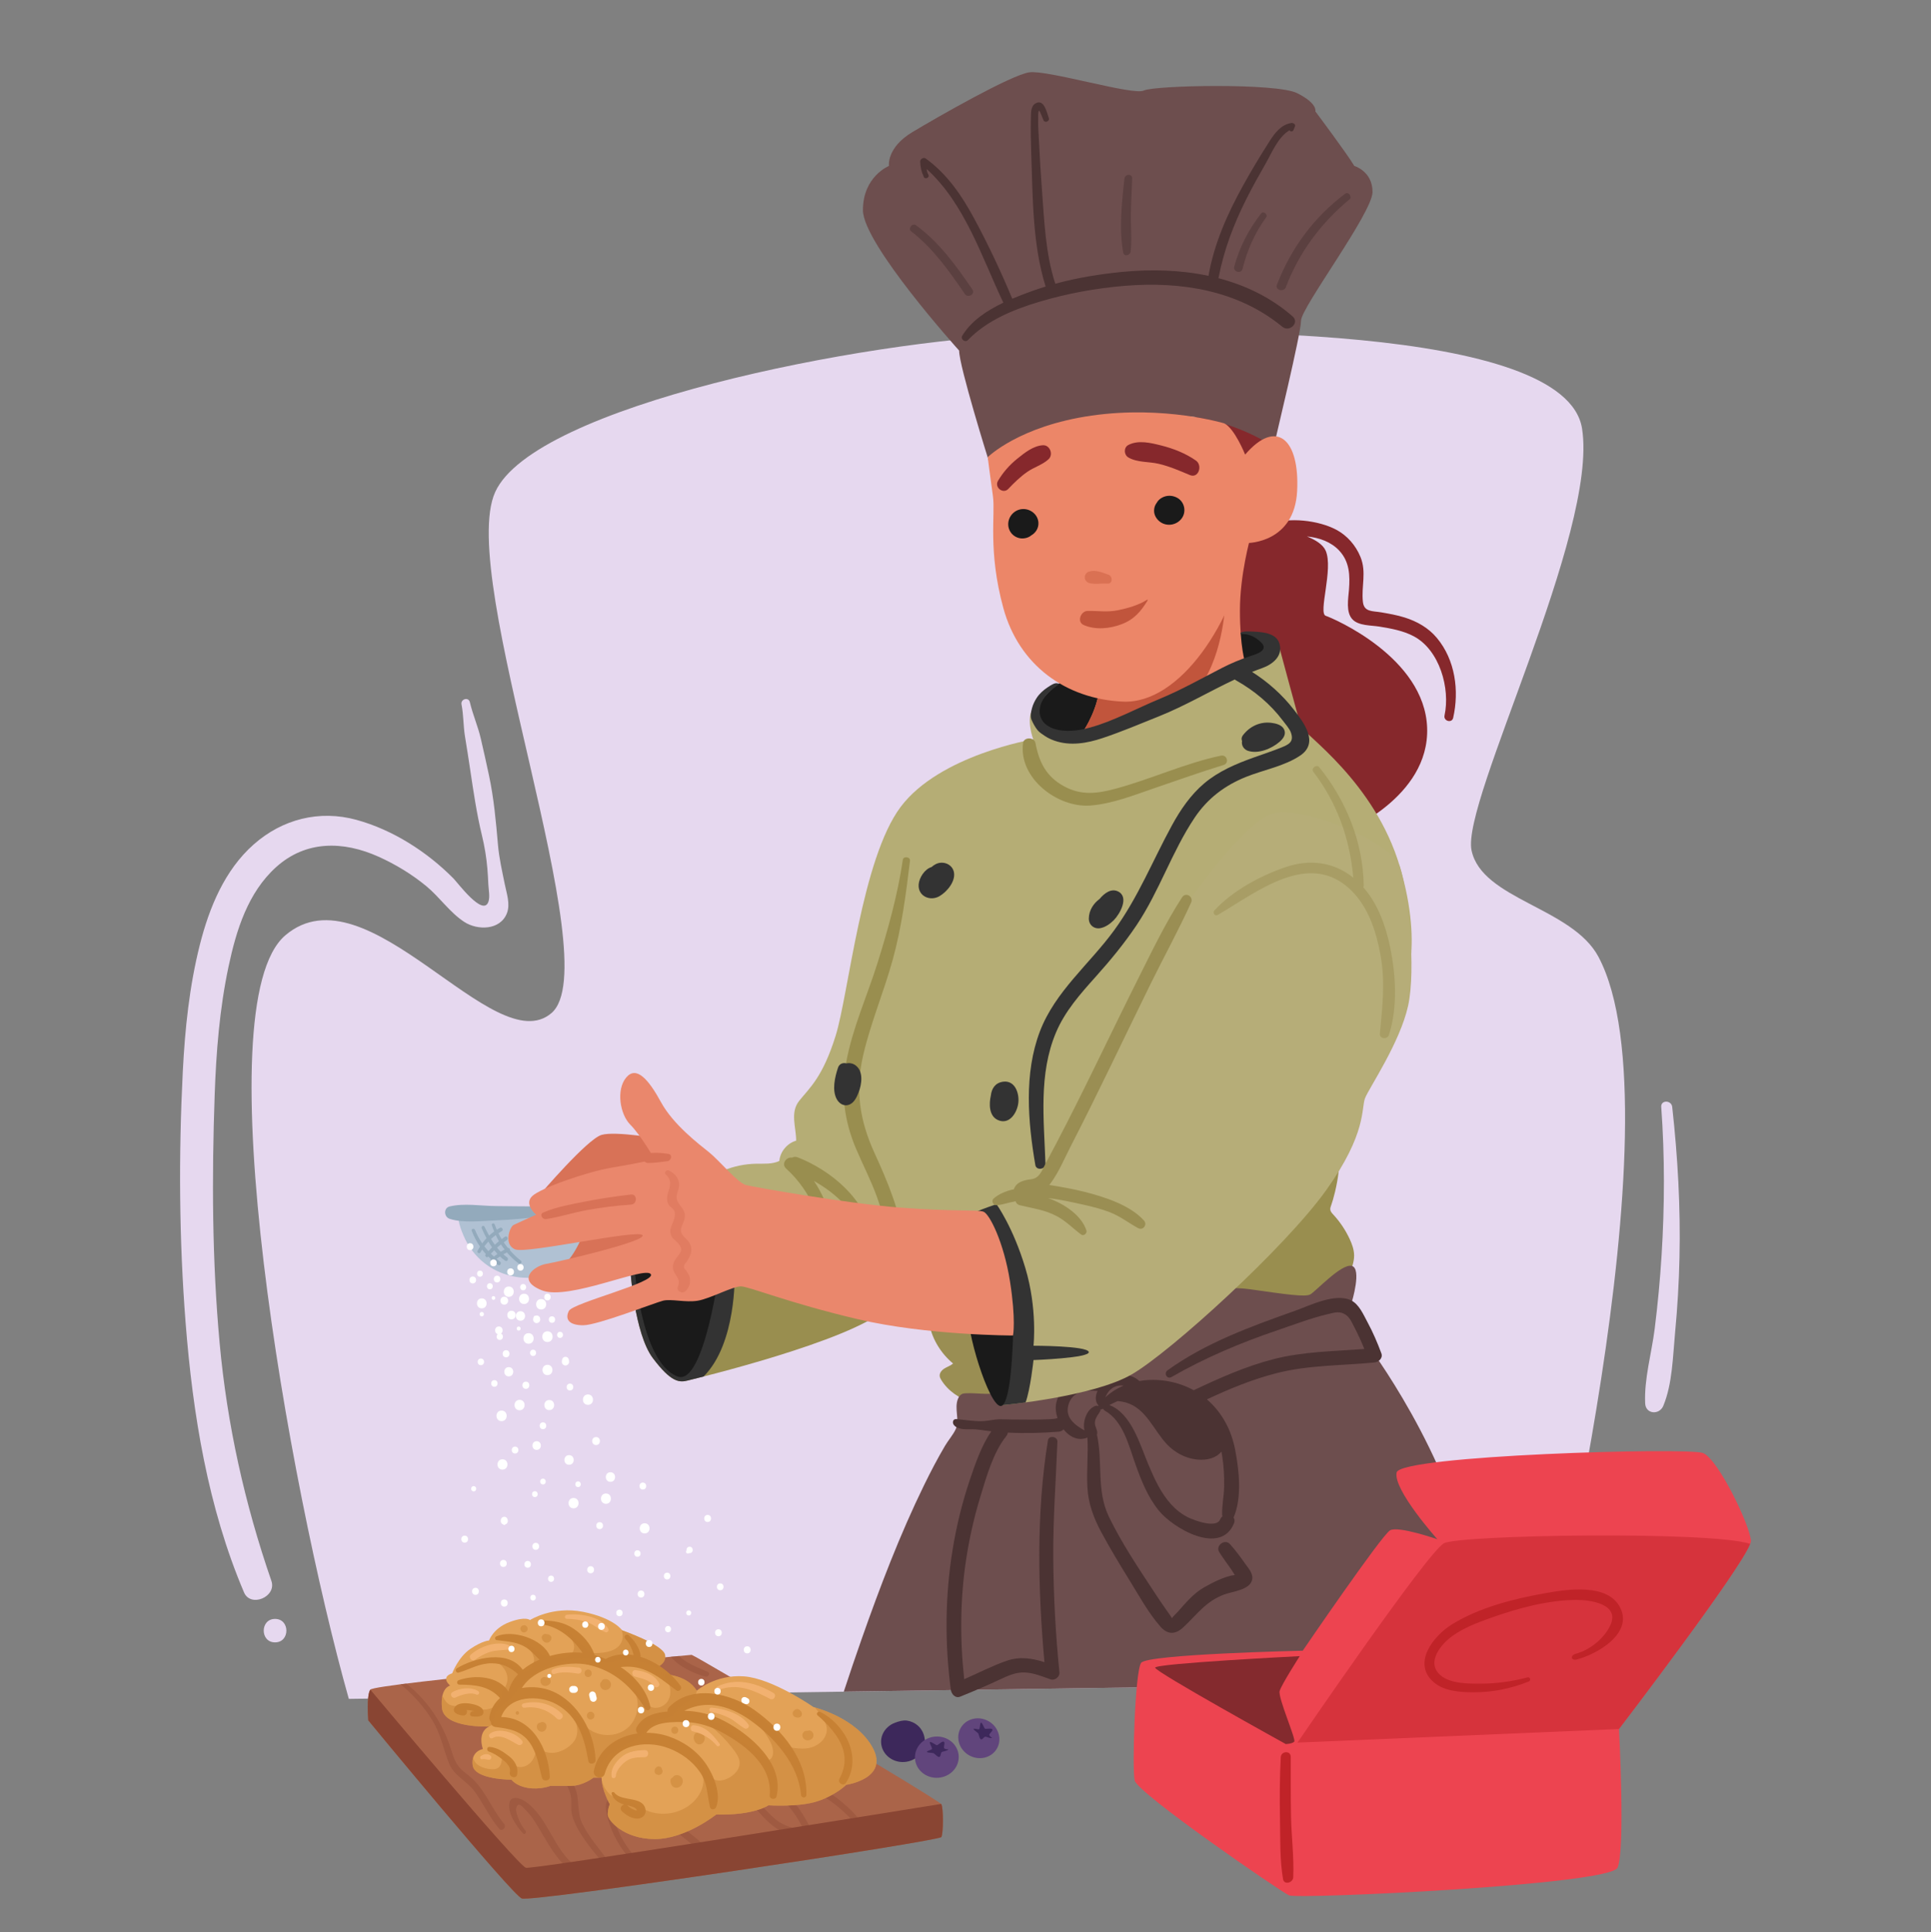
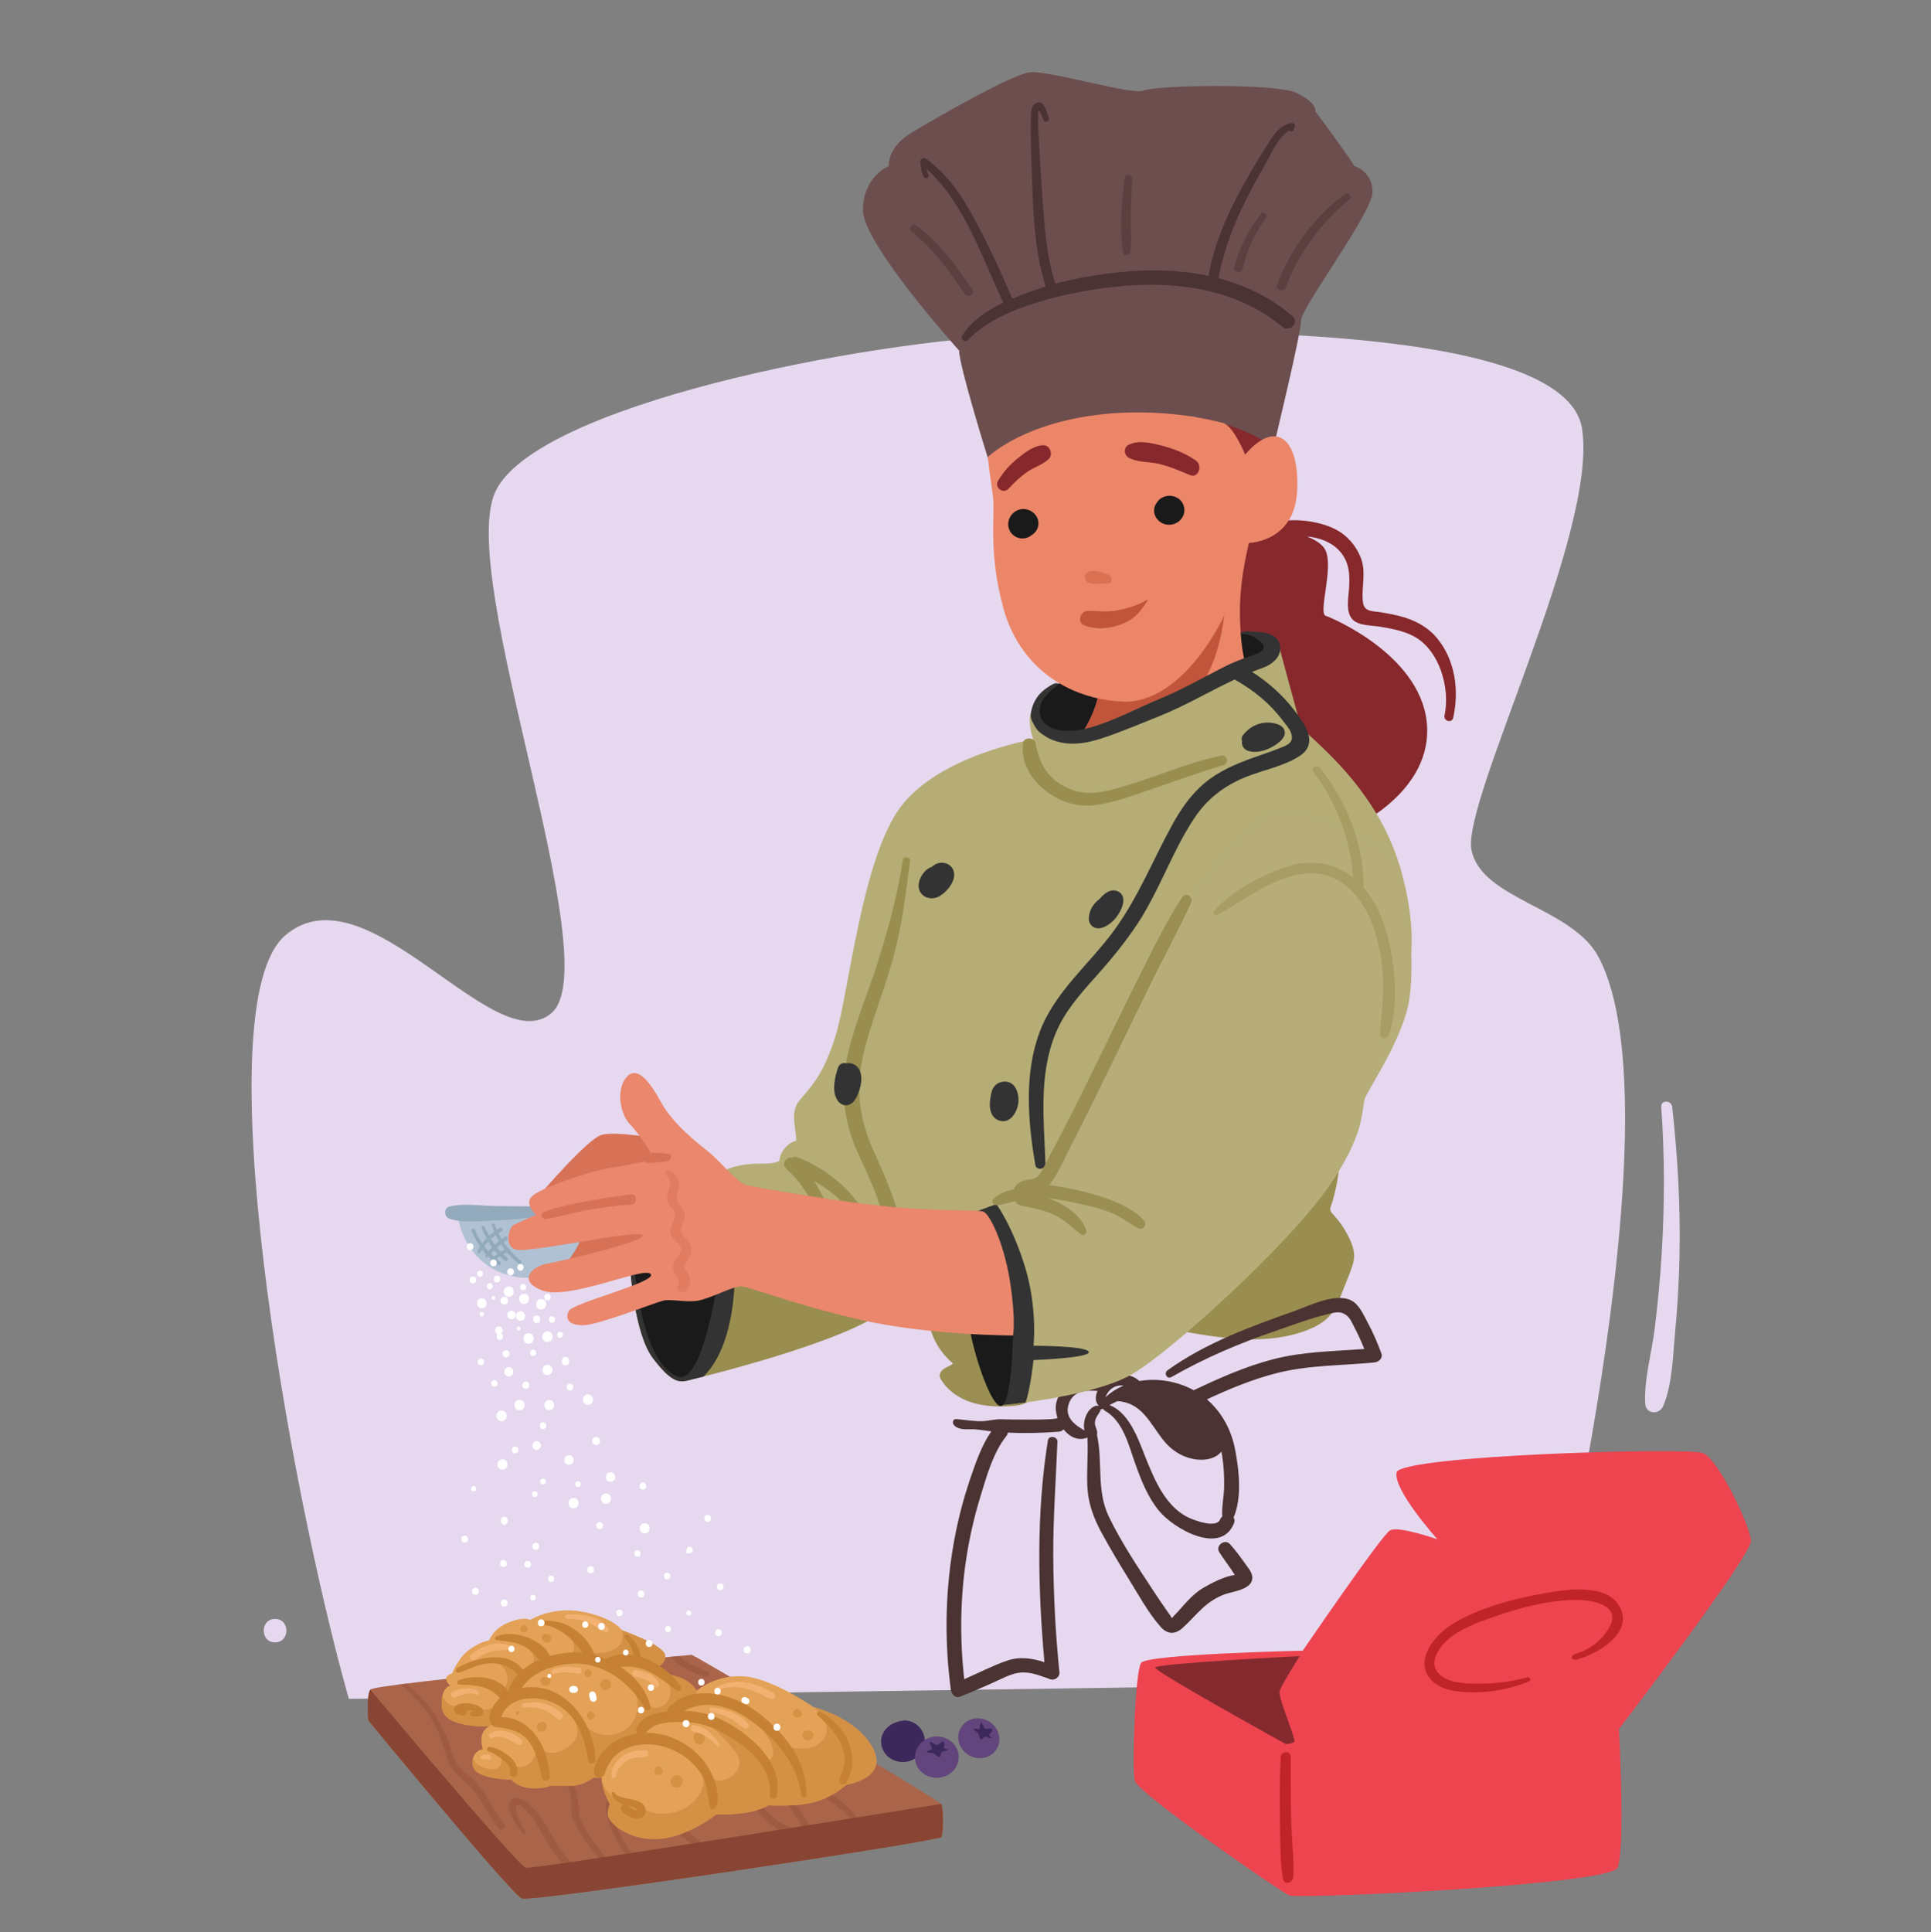
<svg xmlns="http://www.w3.org/2000/svg" id="_1" style="enable-background:new 0 0 2000 2001" version="1.1" viewBox="0 0 2000 2001" x="0" y="0">
  <rect x="0" y="0" width="2000" height="2001" fill="#808080" stroke="none" />
  <g>
    <g>
      <path d="M361.284,1759.369l1234.916-18.02c0,0,146.282-587.247,59.36-750.489&#10;   c-27.196-51.076-120.842-59.361-131.442-110.242c-10.6-50.881,131.442-328.604,114.481-436.725s-402.805-103.881-574.527-97.521&#10;   c-171.722,6.36-510.927,74.201-551.207,163.242c-40.281,89.041,117.661,488.666,58.301,539.547&#10;   c-59.361,50.881-190.802-152.642-275.603-80.561C210.762,1040.68,298.743,1537.826,361.284,1759.369z" style="fill:#e6d8ef" />
-       <path d="M522.834,915.818c-2.722-13.476-5.879-27.084-7.066-40.805&#10;   c-2.099-24.275-4.216-48.057-9.299-71.966c-2.722-12.8-5.556-25.573-8.535-38.315c-3.023-12.926-8.289-24.698-11.305-37.607&#10;   c-1.318-5.642-9.727-3.224-8.624,2.378c2.191,11.128,1.779,22.16,3.616,33.3c1.915,11.615,3.725,23.249,5.463,34.892&#10;   c3.358,22.503,6.662,45.052,12.013,67.185c2.791,11.543,4.698,22.909,5.701,34.745c0.464,5.471,0.741,10.945,1.005,16.43&#10;   c0.254,5.268,1.832,12.707,0.073,17.784c-5.525,15.941-31.633-19.494-36.436-24.327c-27.347-27.513-62.565-50.097-100.158-60.441&#10;   c-38.483-10.588-76.877-0.787-106.596,25.503c-30.116,26.643-46.014,65.594-55.668,103.748&#10;   c-10.844,42.859-15.446,87.216-17.679,131.288c-4.374,86.359-3.85,173.81,2.893,260.027&#10;   c7.416,94.831,23.06,191.527,60.519,279.492c6.842,16.066,34.052,4.602,28.335-11.946&#10;   c-27.692-80.153-45.853-161.743-53.601-246.239c-7.814-85.212-8.123-171.317-5.148-256.786&#10;   c1.56-44.79,5.101-89.518,14.438-133.426c7.956-37.417,19.969-76.404,49.277-102.793c30.803-27.735,69.491-27.123,105.919-10.767&#10;   c17.665,7.932,34.52,18.154,49.481,30.462c13.761,11.321,24.53,27.442,39.414,37.123c13.702,8.912,37.258,8.788,44.16-8.994&#10;   C528.695,936.311,524.739,925.255,522.834,915.818z" style="fill:#e6d8ef" />
      <path d="M284.885,1676.571c-15.634,0-15.66,24.297,0,24.297&#10;   C300.52,1700.868,300.546,1676.571,284.885,1676.571z" style="fill:#e6d8ef" />
      <path d="M1731.969,1146.323c-0.787-7.12-11.9-7.391-11.362,0c3.719,51.115,3.548,102.808,0.341,153.945&#10;   c-1.588,25.326-3.965,50.624-7.119,75.803c-3.151,25.153-11.033,51.898-9.873,77.282c0.52,11.381,14.774,12.22,18.788,2.543&#10;   c9.487-22.868,9.871-51.315,12.194-75.74c2.463-25.886,3.986-51.838,4.564-77.835&#10;   C1740.666,1250.077,1737.707,1198.232,1731.969,1146.323z" style="fill:#e6d8ef" />
    </g>
    <g>
      <g>
        <g>
          <path d="M716.389,1713.788c0,0-328.604,29.68-332.844,36.04c-4.24,6.36-2.12,31.8-2.12,31.8&#10;     s148.402,180.202,159.002,184.442c10.6,4.24,432.486-59.361,434.606-63.601c2.12-4.24,2.12-29.68,0-33.92&#10;     C972.912,1864.31,722.749,1715.908,716.389,1713.788z" style="fill:#aa6449" />
          <g style="opacity:.5">
            <path d="M596.838,1933.043c-23.474-17.116-28.652-49.846-51.734-66.694&#10;      c-5.075-3.704-16.13-8.029-17.547,1.121c-1.703,10.995,7.248,23.683,14.115,31.235c1.662,1.829,4.173-0.821,2.67-2.67&#10;      c-4.215-5.189-7.221-10.968-9.008-17.427c-0.763-2.76-1.324-4.459-0.277-7.25c2.189-5.834,6.573,0.494,9.508,3.343&#10;      c7.137,6.928,12.224,16.338,17.24,24.839c8.756,14.841,17.291,29.343,31.389,39.738&#10;      C596.93,1942.034,600.567,1935.761,596.838,1933.043z" style="fill:#93503a" />
            <path d="M447.834,1781.747c8.729,14.257,11.248,29.512,17.306,44.634&#10;      c5.139,12.826,18.748,18.314,26.677,29.286c8.978,12.423,15.148,26.52,25.153,38.252c3.028,3.551,8.063-1.572,5.106-5.106&#10;      c-10.336-12.356-16.568-27.401-26.585-39.967c-4.178-5.24-8.905-9.309-14.188-13.318c-8.752-6.641-11.06-13.85-14.21-23.898&#10;      c-8.509-27.144-24.259-50.508-46.269-68.121c-2.094,0.262-4.092,0.518-6.041,0.77&#10;      C427.769,1754.765,439.117,1767.511,447.834,1781.747z" style="fill:#93503a" />
            <path d="M630.429,1927.633c-9.395-12.303-19.939-24.537-27.049-38.38&#10;      c-6.86-13.358-1.99-27.879-9.231-40.755c-14.238-25.32-36.391-46.7-56.39-67.406c-3.233-3.348-8.352,1.773-5.106,5.106&#10;      c10.624,10.908,21.266,21.819,31.238,33.333c9.415,10.87,25.021,26.176,27.401,40.817c0.966,5.941-0.328,11.939,0.922,17.927&#10;      c1.298,6.216,4.066,12.081,7.265,17.527c7.374,12.556,16.933,24.37,26.812,35.021&#10;      C628.281,1932.967,632.269,1930.042,630.429,1927.633z" style="fill:#93503a" />
            <path d="M734.156,1915.086c-13.497-11.895-28.466-25.31-45.616-31.479&#10;      c-9.923-3.57-19.172-6.85-28.304-12.262c-6.665-3.95-14.273-8.92-22.195-9.744c-13.515-1.406-11.039,12.521-8.607,21.471&#10;      c4.549,16.741,13.304,31.716,25.058,44.4c2.347,2.533,6.036-1.217,3.771-3.771c-9.642-10.87-17.143-23.372-21.526-37.275&#10;      c-2.249-7.134-7.704-19.189,4.955-18.012c6.02,0.56,13.244,6.852,18.329,9.987c11.323,6.983,24.369,9.492,35.754,16.138&#10;      c12.314,7.189,22.53,17.815,34.006,26.217C733.078,1923.171,737.218,1917.785,734.156,1915.086z" style="fill:#93503a" />
            <path d="M894.898,1890.261c-8.828-11.604-19.029-21.724-30.934-30.179&#10;      c-11.127-7.902-27.077-18.361-41.419-17.254c-10.399,0.802-15.941,8.045-11.673,17.851c3.129,7.192,9.191,13.304,13.424,19.899&#10;      c3.308,5.155,6.284,10.475,9.039,15.92c-10.454-3.148-21.116-4.941-29.978-12.257c-9.359-7.727-17.041-17.605-25.541-26.232&#10;      c-17.374-17.633-36.076-33.81-55.789-48.772c-3.518-2.67-6.924,3.279-3.46,5.921c22.187,16.921,43.018,35.575,62.153,55.889&#10;      c7.417,7.874,14.427,16.631,23.617,22.551c10.601,6.829,23.379,7.552,34.84,12.279c3.124,1.289,5.017-2.709,3.92-5.1&#10;      c-4.505-9.819-9.669-19.288-15.844-28.165c-2.26-3.247-8.261-9.03-9.13-12.528c-1.547-1.734-1.351-3.682,0.587-5.844&#10;      c-0.138-4.509,1.911-5.981,6.148-4.417c5.916,0.082,9.164,1.121,14.76,3.641c19.976,8.998,36.976,23.406,50.624,40.388&#10;      C892.328,1896.449,896.941,1892.945,894.898,1890.261z" style="fill:#93503a" />
            <path d="M703.869,1724.123c7.835,5.318,17.876,10.14,27.166,12.176c2.775,0.608,4.967-3.597,2.055-4.874&#10;      c-8.322-3.65-17.144-7.032-24.664-12.21c-1.845-1.27-3.488-2.715-5.035-4.242c-2.566,0.235-5.437,0.498-8.659,0.795&#10;      C697.478,1718.819,700.36,1721.741,703.869,1724.123z" style="fill:#93503a" />
          </g>
          <path d="M381.424,1781.629c0,0,148.402,180.202,159.002,184.442c10.6,4.24,432.486-59.361,434.606-63.601&#10;     c2.12-4.24,2.12-29.68,0-33.92c-0.036-0.073-0.162-0.197-0.341-0.353c-67.266,10.853-422.349,67.993-430.024,66.074&#10;     c-8.48-2.12-161.122-184.442-161.122-184.442C379.304,1756.189,381.424,1781.629,381.424,1781.629z" style="fill:#894533" />
        </g>
      </g>
      <g>
        <path d="M741.829,1879.151c0,0-31.8,25.44-63.601,25.44s-48.76-19.08-48.76-25.44s2.12-10.6,2.12-10.6&#10;    s-8.48-14.84-8.48-27.56h-8.48c0,0-10.6,8.48-23.32,8.48c-12.72,0-21.2,0-21.2,0s-10.6,4.24-23.32,2.12&#10;    c-12.72-2.12-16.96-8.48-16.96-8.48s-38.16,0-40.281-14.84c-2.12-14.84,10.6-16.96,10.6-16.96s-6.36-16.96,6.36-23.32&#10;    c0,0-46.641,2.12-48.761-19.08c-2.12-21.2,8.48-23.32,8.48-23.32s-10.6-8.48,2.12-12.72c0,0,6.36-16.96,19.08-25.44&#10;    c12.72-8.48,19.08-8.48,19.08-8.48s4.24-12.72,21.2-19.08c16.96-6.36,21.2-2.12,21.2-2.12s23.32-14.84,55.121-8.48&#10;    c31.801,6.36,40.281,19.08,40.281,19.08s42.401,14.84,44.521,25.44c2.12,10.6-12.72,14.84-12.72,14.84l11.66,5.3&#10;    c0,0,23.32,0,33.921,16.96c0,0,19.08-16.96,48.76-14.84c29.68,2.12,72.081,31.8,72.081,31.8s44.521,10.6,61.481,42.4&#10;    c16.96,31.8-27.56,38.161-27.56,38.161s-10.6,10.6-29.68,16.96c-19.08,6.36-50.881,4.24-50.881,4.24&#10;    S781.049,1880.21,741.829,1879.151z" style="fill:#e3a257" />
        <path d="M781.63,1771.079c-24.325-17.425-65.011-27.417-88.758-3.059c-1.272,1.305-1.67,2.899-1.481,4.413&#10;    c-12.528,1.219-25.002,4.152-31.808,15.952c-1.549,2.685-0.805,5.187,0.874,6.79c-21.144,2.867-40.27,15.483-45.345,38.383&#10;    c-1.626,7.335,9.272,10.43,11.307,3.117c8.068-28.989,40.688-35.847,66.244-26.154c12.724,4.826,24.224,13.165,32.071,24.363&#10;    c8.293,11.835,7.403,23.279,10.58,36.511c0.843,3.509,5.346,2.839,6.469,0c5.341-13.504-2.673-32.972-10.347-44.286&#10;    c-9.313-13.731-23.402-23.599-39.017-28.908c-7.334-2.494-15.205-3.713-23.031-3.658c0.075-0.102,0.162-0.18,0.233-0.29&#10;    c7.759-11.764,28.151-11.033,40.654-10.784c13.695,0.272,26.794,4.682,38.708,11.266c24.184,13.367,50.903,34.216,48.212,64.688&#10;    c-0.361,4.088,6.195,4.907,7.125,0.964c8.048-34.128-27.299-64-54.127-78.048c-13.364-6.998-27.007-10.275-41.521-10.652&#10;    c9.327-4.591,18.878-6.941,30.171-5.819c14.081,1.399,27.132,7.738,38.53,15.861c24.791,17.668,49.467,45.495,52.261,77.083&#10;    c0.311,3.518,5.476,3.637,5.565,0C836.095,1822.324,810.09,1791.466,781.63,1771.079z" style="fill:#c78134" />
        <path d="M668.647,1874.45c-2.025-15.047-25.06-8.136-32.231-17.884c-0.995-1.353-3.561-0.631-2.937,1.238&#10;    c2.077,6.218,7.01,9.246,13.062,11.091c-2.948,0.491-5.215,4.183-2.415,6.844c4.115,3.909,9.856,7.632,15.76,7.662&#10;    C664.983,1883.427,669.366,1879.79,668.647,1874.45z M656.677,1874.275c-2.538-0.939-4.749-2.558-6.741-4.346&#10;    c-0.137-0.123-0.281-0.21-0.423-0.311c3.294,0.704,7.228,1.481,9.102,3.54C660.935,1875.707,658.812,1875.065,656.677,1874.275z" style="fill:#c78134" />
        <path d="M705.018,1746.193c-8.833-12.811-24.662-25.111-41.579-30.342c0.087-0.41,0.116-0.851,0.052-1.325&#10;    c-1.09-8.02-6.447-15.718-12.352-20.996c-2.426-2.169-5.825,1.185-3.584,3.583c4.764,5.099,7.01,10.605,8.837,16.988&#10;    c-9.992-1.84-20.079-0.961-29.082,3.967c-3.827-1.626-7.712-2.967-11.586-4.029c-0.031-0.43-0.105-0.874-0.282-1.343&#10;    c-4.043-10.711-11.871-19.533-21.275-25.924c-10.372-7.049-21.008-8.383-33.209-8.654c-2.722-0.06-2.558,3.811,0,4.124&#10;    c17.924,2.197,32.552,15,42.357,29.433c-10.233-1.068-22.251,0.004-33.77,3.289c-7.66-18.017-39.376-27.84-55.754-20.13&#10;    c-1.482,0.698-1.213,3.432,0.481,3.678c9.998,1.453,19.567,1.494,28.679,6.513c6.499,3.579,10.817,8.92,15.783,13.758&#10;    c-6.362,2.727-12.29,6.202-17.336,10.423c-14.755-21.069-50.031-12.533-68.202-1.486c-2.315,1.407-0.83,5.252,1.876,4.45&#10;    c11.747-3.483,21.409-9.707,34.191-9.636c11.096,0.062,19.231,4.09,27.255,11.314c-4.293,4.646-7.594,10.008-9.446,16.11&#10;    c-0.217,0.716-0.27,1.366-0.252,1.982c-10.602-16.217-34.522-17.821-51.693-11.959c-2.476,0.845-2.161,4.683,0.634,4.685&#10;    c16.874,0.013,30.993,1.624,42.069,13.88c-5.435,4.834-9.414,11.253-10.953,19.358c-0.418,2.2,0.28,4.018,1.495,5.304&#10;    c-0.097,2.398,1.513,4.88,4.816,5.291c14.508,1.805,27.007,3.876,35.832,16.775c7.269,10.624,8.955,23.56,12.263,35.699&#10;    c1.209,4.439,8.458,3.692,8.198-1.109c-1.583-29.298-18.533-61.265-50.392-61.664c7.876-22.458,38.899-23.287,57.225-13.275&#10;    c22.372,12.221,29.04,35.483,33.031,58.806c0.729,4.26,7.687,3.254,7.515-1.017c-1.146-28.44-17.647-59.48-44.57-71.145&#10;    c-9.475-4.105-21.006-5.318-31.771-3.435c12.703-20.728,47.5-28.829,69.428-23.884c26.367,5.946,45.018,23.113,58.467,45.601&#10;    c1.707,2.854,5.877,0.923,5.222-2.201c-3.524-16.828-15.684-31.205-30.794-41.229c8.896-0.968,17.397-0.341,26.779,3.71&#10;    c11.551,4.989,20.962,13.066,30.945,20.515C703.17,1752.59,706.807,1748.788,705.018,1746.193z" style="fill:#c78134" />
        <path d="M527.237,1818.774c-5.817-4.587-12.674-9.15-20.231-9.685c-2.905-0.206-3.215,4.044-0.66,4.88&#10;    c5.165,1.69,9.502,4.618,13.758,7.944c4.233,3.309,9.279,7.669,7.956,13.665c-1.099,4.978,6.737,7.005,7.57,2.087&#10;    C536.958,1829.819,533.28,1823.54,527.237,1818.774z" style="fill:#c78134" />
        <path d="M500.65,1772.123c-0.794-4.933-9.177-7.043-13.172-7.74c-4.863-0.848-13.226-1.157-16.429,3.537&#10;    c-4.074,5.972,4.802,8.637,8.992,8.685c3.004,0.035,4.401-3.523,3.256-5.714c2.733,0.109,5.85,0.655,8.296,1.254&#10;    c-0.711,0.034-1.414,0.05-2.138,0.104c-2.757,0.206-3.855,4.724-0.705,5.205C492.595,1778.041,501.691,1778.589,500.65,1772.123z" style="fill:#c78134" />
        <path d="M721.689,1750.889c-10.6-16.96-33.921-16.96-33.921-16.96l-3.062-1.392&#10;    c-0.178,0.078-0.361,0.152-0.537,0.232c3.698,2.48,6.569,6.119,8.324,10.211c2.645,6.165,2.622,13.718-1.18,19.245&#10;    c-3.802,5.527-11.731,8.224-17.681,5.125c-7.769-4.046-9.847-15.608-18.14-18.43c8.541,12.394,5.788,31.078-5.722,40.777&#10;    c-11.51,9.699-30.071,9.402-41.522-0.366c-9.1-7.762-14.193-20.569-25.362-24.847c4.838,5.036,9.649,10.293,12.552,16.644&#10;    c2.904,6.351,3.652,14.061,0.334,20.205c-1.618,2.997-4.098,5.455-6.81,7.515c-4.922,3.739-10.88,6.334-17.06,6.437&#10;    c-6.18,0.103-12.544-2.532-16.159-7.546c-0.274,5.801-1.536,11.792-5.134,16.351c-3.598,4.558-9.978,7.27-15.421,5.247&#10;    c-5.828-2.166-9.242-8.95-15.302-10.34c-0.071,4.449-0.551,9.661-4.329,12.012c-2.187,1.361-4.939,1.349-7.506,1.131&#10;    c-7.648-0.649-16.529-4.144-17.879-11.699c-0.087,0.038-0.159,0.098-0.244,0.138c-0.598,2.084-0.824,4.597-0.382,7.69&#10;    c2.12,14.84,40.281,14.84,40.281,14.84s4.24,6.36,16.96,8.48c12.72,2.12,23.32-2.12,23.32-2.12s8.48,0,21.2,0&#10;    c12.72,0,23.32-8.48,23.32-8.48h5.66c-0.075-2.729-0.077-5.448,0.446-8.12c1.968-10.054,10.818-17.246,19.775-22.219&#10;    c8.957-4.972,18.845-8.817,25.954-16.194c4.251-4.411,7.553-10.103,13.123-12.652c5.794-2.651,13.348-1.519,17.905-5.972&#10;    c1.478-1.444,2.442-3.324,3.719-4.949c4.938-6.282,14.106-8.271,18.538-14.92c1.063-1.595,1.718-3.347,2.043-5.161&#10;    C721.759,1750.829,721.689,1750.889,721.689,1750.889z" style="opacity:.5;fill:#c78134" />
        <path d="M843.918,1768.213c2.521,2.921,4.921,5.945,7.076,9.145&#10;    c2.696,4.004,5.158,8.428,5.352,13.251c0.358,8.892-7.36,16.478-15.887,19.025c-8.527,2.547-17.492,0.606-26.291-0.723&#10;    c-4.903-6.456-10.016-12.753-15.328-18.878c-7.183-8.281-16.216-16.892-27.168-16.386c9.901,7.13,18.266,16.385,24.361,26.955&#10;    c2.77,4.802,5.133,10.182,4.586,15.698c-0.3,3.04-2.272,6.512-5.321,6.34c-2.315-0.131-3.9-2.271-5.422-4.02&#10;    c-5.869-6.747-14.856-9.754-22.142-14.939c-6.109-4.347-10.988-10.212-16.926-14.789c-5.938-4.577-13.647-7.884-20.87-5.874&#10;    c11.591,8.226,21.878,18.282,30.366,29.682c3.096,4.157,6.076,8.919,5.742,14.091c-0.376,5.817-4.902,10.569-9.87,13.617&#10;    c-4.865,2.986-11.031,4.852-16.257,2.556c-9.031-3.969-10.498-17.836-19.739-21.288c4.015,6.517,7.997,13.465,8.364,21.11&#10;    c0.426,8.879-4.234,17.421-10.684,23.536c-12.547,11.896-32.34,15.426-48.226,8.602c-6.113-2.626-11.624-6.614-17.948-8.683&#10;    c-4.09-1.338-8.433-1.841-12.447-3.393c-7.47-2.887-13.375-9.534-15.362-17.292c0.47-0.432,0.058-0.802-0.542-0.939&#10;    c1.307,11.751,8.25,23.934,8.25,23.934s-2.12,4.24-2.12,10.6s16.96,25.44,48.76,25.44s63.601-25.44,63.601-25.44&#10;    c39.22,1.06,54.061-9.54,54.061-9.54s31.8,2.12,50.881-4.24c19.08-6.36,29.68-16.96,29.68-16.96s44.521-6.36,27.56-38.161&#10;    C888.815,1781.757,851.518,1770.292,843.918,1768.213z" style="opacity:.5;fill:#c78134" />
        <path d="M678.798,1726.583c0.405,0.162,0.815,0.321,1.227,0.473&#10;    c4.233-2.066,10.201-6.276,8.803-13.268c-2.12-10.6-44.521-25.44-44.521-25.44s-0.217-0.324-0.705-0.891&#10;    c1.533,4.304,1.956,8.713,0.157,12.916c-3.976,9.287-16.041,11.355-26.139,11.642c-1.732,0.049-3.506,0.079-5.149-0.472&#10;    c-2.103-0.705-3.777-2.285-5.379-3.819c-8.169-7.827-16.338-15.653-24.507-23.48c2.127,4.213,5.606,7.564,8.318,11.425&#10;    c2.712,3.861,4.696,8.768,3.235,13.255c-2.298,7.056-11.463,9.036-18.82,8.064c-8.273-1.093-16.236-4.439-22.808-9.582&#10;    c-4.143-3.242-8.392-7.425-13.644-7.129c6.134,3.843,12.306,8.844,13.945,15.895c1.639,7.05-4.009,15.836-11.136,14.57&#10;    c-2.209-0.392-4.159-1.637-6.047-2.849c-6.078-3.898-13.109-7.885-20.114-6.138c4.805,3.272,8.713,8.169,9.809,13.878&#10;    c1.095,5.709-1.052,12.17-5.937,15.321c1.488,5.932-1.508,12.463-6.505,15.989s-11.61,4.277-17.573,2.919&#10;    c-3.359-0.765-6.568-2.147-9.966-2.707c-5.488-0.904-11.19,0.383-16.637-0.742c-5.337-1.102-7.374-4.658-9.883-8.943&#10;    c-0.213-0.364-0.443-0.672-0.678-0.956c-0.666,3.154-0.917,7.193-0.398,12.392c2.12,21.2,48.761,19.08,48.761,19.08&#10;    c-0.822,0.411-1.558,0.869-2.228,1.362c2.233-1.251,4.445-2.542,6.646-3.835c-0.173-6.362,2.36-12.755,6.845-17.271&#10;    c3.135-3.157,7.107-5.377,10.276-8.5c2.613-2.576,4.609-5.696,6.786-8.65c19.939-27.069,57.494-39.716,89.745-30.222&#10;    c1.804,0.531,3.625,1.13,5.506,1.125c2.897-0.007,5.57-1.43,8.307-2.382C651.606,1715.018,665.802,1721.394,678.798,1726.583z" style="opacity:.5;fill:#c78134" />
        <g style="opacity:.5">
          <path d="M632.068,1741.681c-0.543-0.875-1.322-1.66-2.227-2.158c-1.343-0.739-2.639-0.772-4.131-0.562&#10;     c-1.249,0.176-2.158,1.202-2.596,2.374c-0.941,0.672-1.54,1.755-1.614,3.05c-0.142,2.478,1.576,4.872,3.926,5.619&#10;     c2.125,0.675,4.39,0.008,5.896-1.607C632.988,1746.61,633.378,1743.789,632.068,1741.681z" style="fill:#c78134" />
          <path d="M609.123,1729.046c-4.966,0-4.974,7.718,0,7.718&#10;     C614.09,1736.764,614.098,1729.046,609.123,1729.046z" style="fill:#c78134" />
          <path d="M569.226,1738.47c-0.961-0.882-2.162-1.232-3.322-1.081c-1.525-1.123-3.309-0.805-4.729,0.336&#10;     c-2.302,1.848-1.704,5.557,0.435,7.209c2.39,1.846,5.578,1.225,7.616-0.842C570.687,1742.609,570.815,1739.929,569.226,1738.47z" style="fill:#c78134" />
          <path d="M611.75,1772.689c-2.118,0.095-3.909,1.717-3.909,3.909v0.239c0,2.045,1.798,4.003,3.909,3.909&#10;     c2.117-0.095,3.909-1.717,3.909-3.909v-0.239C615.659,1774.553,613.861,1772.595,611.75,1772.689z" style="fill:#c78134" />
          <path d="M562.648,1783.43c-1.149-0.283-2.318-0.03-3.224,0.658c-1.083,0.002-2.151,0.496-2.812,1.691&#10;     c-2.229,4.024,1.87,9.116,6.283,7.254C566.959,1791.317,567.419,1784.605,562.648,1783.43z" style="fill:#c78134" />
          <path d="M535.825,1772.133c-2.366,0-2.37,3.677,0,3.677&#10;     C538.191,1775.81,538.194,1772.133,535.825,1772.133z" style="fill:#c78134" />
          <path d="M569.728,1693.505c-0.981-0.766-2.236-1.26-3.445-1.006c-0.743-0.384-1.6-0.522-2.509-0.228&#10;     c-1.826,0.591-3.278,2.609-2.603,4.584c0.916,2.677,3.239,5.062,6.331,4.227C570.542,1700.26,572.647,1695.782,569.728,1693.505&#10;     z" style="fill:#c78134" />
          <path d="M542.749,1683.065c-1.966,0-3.85,1.729-3.76,3.76c0.092,2.037,1.652,3.76,3.76,3.76&#10;     c1.967,0,3.851-1.729,3.76-3.76C546.417,1684.788,544.857,1683.065,542.749,1683.065z" style="fill:#c78134" />
          <path d="M685.659,1832.438c-0.086-0.954-0.546-1.868-1.341-2.483c-1.434-1.108-3.281-0.894-4.611,0.274&#10;     c-1.182,1.039-1.745,2.576-1.768,4.121c-0.034,2.248,1.784,3.534,3.799,3.798c0.95,0.125,1.947-0.12,2.755-0.628&#10;     c1.092-0.687,1.797-1.821,1.797-3.132C686.288,1833.617,686.044,1832.988,685.659,1832.438z" style="fill:#c78134" />
          <path d="M706.424,1841.533c-1.407-2.431-4.341-3.881-7.103-2.971c-1.053,0.347-1.958,1.115-2.488,2.073&#10;     c-1.426,0.574-2.584,1.893-2.469,3.532c0.17,2.432,0.775,4.998,3.016,6.373c2.534,1.555,5.783,0.974,7.838-1.108&#10;     C707.204,1847.421,707.871,1844.034,706.424,1841.533z" style="fill:#c78134" />
-           <path d="M698.896,1788.135c-4.816,0-4.825,7.486,0,7.486&#10;     C703.714,1795.622,703.722,1788.135,698.896,1788.135z" style="fill:#c78134" />
          <path d="M724.901,1794.906c-0.108,0-0.208,0.039-0.314,0.049c-0.179-0.117-0.365-0.22-0.557-0.301&#10;     c-1.573-0.664-3.948-0.174-4.716,1.545c-0.849,1.901-1.16,3.891-0.42,5.897c0.882,2.389,2.952,4.541,5.666,4.43&#10;     c3.006-0.123,5.227-3.134,5.388-5.968C730.117,1797.583,727.987,1794.893,724.901,1794.906z" style="fill:#c78134" />
          <path d="M828.876,1771.547c-0.135-0.189-0.286-0.373-0.471-0.543c-1.622-1.489-3.835-1.427-5.458,0&#10;     c-0.275,0.242-0.55,0.484-0.825,0.725c-2.301,2.024-0.959,5.818,1.744,6.607c0.567,0.166,1.134,0.276,1.714,0.384&#10;     c2.046,0.38,4.403-0.563,4.91-2.788C830.857,1774.328,830.242,1772.477,828.876,1771.547z" style="fill:#c78134" />
          <path d="M840.132,1792.679c-1.294-0.847-2.66-0.74-3.779-0.123c-1.311-0.352-2.737-0.054-3.813,0.973&#10;     c-1.645,1.57-1.933,4.151-0.839,6.117c1.002,1.802,3.118,2.832,5.148,2.684c1.996-0.146,4.078-1.049,5.088-2.882&#10;     C843.294,1796.986,842.423,1794.178,840.132,1792.679z" style="fill:#c78134" />
        </g>
        <path d="M667.776,1812.416c-8.915,0.337-17.673,1.386-24.587,7.546&#10;    c-5.86,5.221-10.838,11.805-9.707,19.921c0.356,2.557,4.352,1.841,4.392-0.594c0.1-6.043,6.912-13.193,11.729-16.144&#10;    c5.447-3.336,12.001-3.256,18.173-3.374C672.509,1819.68,672.508,1812.237,667.776,1812.416z" style="fill:#f2b170" />
        <path d="M801.068,1753.25c-17.828-10.558-38.792-16.159-58.216-6.609&#10;    c-1.957,0.962-0.563,4.403,1.506,3.572c18.937-7.601,36.341,0.267,53.133,9.158&#10;    C801.513,1761.502,805.01,1755.585,801.068,1753.25z" style="fill:#f2b170" />
        <path d="M775.212,1785.979c-7.808-11.437-25.227-16.394-38.275-17.546&#10;    c-2.526-0.223-3.12,3.994-0.604,4.457c6.742,1.24,13.251,3.294,19.347,6.476c5.646,2.947,10.08,7.521,15.567,10.579&#10;    C773.64,1791.278,776.919,1788.478,775.212,1785.979z" style="fill:#f2b170" />
        <path d="M745.302,1805.843c-6.999-9.276-14.344-18-26.746-19.183c-3.646-0.348-4.459,5.677-0.868,6.409&#10;    c9.804,2,18.33,7.275,24.83,14.922C743.805,1809.504,746.519,1807.456,745.302,1805.843z" style="fill:#f2b170" />
        <path d="M682.474,1742.787c-4.913-8.634-14.974-12.126-24.366-13.193c-3.873-0.44-4.346,5.503-0.889,6.572&#10;    c7.202,2.229,15.163,3.052,19.735,9.847C679.23,1749.398,684.531,1746.403,682.474,1742.787z" style="fill:#f2b170" />
        <path d="M599.294,1726.978c-8.882-1.051-17.911-1.62-26.403,1.682c-2.995,1.165-1.811,5.976,1.356,4.919&#10;    c7.999-2.669,16.042-1.567,24.206-0.388C602.968,1733.844,603.884,1727.521,599.294,1726.978z" style="fill:#f2b170" />
        <path d="M581.822,1774.719c-10.662-10.355-25.351-14.139-39.691-10.559&#10;    c-2.918,0.729-1.621,4.847,1.215,4.408c12.552-1.941,24.515,2.322,33.417,11.21&#10;    C580.026,1783.037,585.131,1777.933,581.822,1774.719z" style="fill:#f2b170" />
        <path d="M508.522,1818.796c-1.314-1.793-3.148-2.285-5.315-2.17c-2.021,0.107-3.442,0.872-5.06,1.967&#10;    c-1.647,1.114-0.666,3.852,1.391,3.3c2.545-0.684,5.019,0.845,7.539,0.456C508.535,1822.123,509.381,1819.968,508.522,1818.796z" style="fill:#f2b170" />
        <path d="M540.807,1802.803c-6.364-8.533-23.921-14.119-33.132-7.594c-2.805,1.987-0.321,6.503,2.742,4.691&#10;    c8.319-4.921,19.179,3.475,26.243,7.051C539.091,1808.18,542.774,1805.44,540.807,1802.803z" style="fill:#f2b170" />
        <path d="M495.296,1751.347c-7.312-4.691-19.376-3.225-26.599,0.984c-3.642,2.123-0.438,7.452,3.277,5.606&#10;    c5.378-2.671,15.409-5.924,21.249-3.044C495.585,1756.058,497.539,1752.786,495.296,1751.347z" style="fill:#f2b170" />
        <path d="M526.453,1703.516c-12.639-4.349-29.241,1.56-38.827,10.074c-2.87,2.549,0.906,7.53,4.135,5.359&#10;    c5.103-3.433,10.099-6.501,16.056-8.263c5.988-1.771,11.876-1.601,17.976-2.29&#10;    C528.527,1708.088,529.229,1704.471,526.453,1703.516z" style="fill:#f2b170" />
        <path d="M630.023,1686.721c-7.254-12.78-29.828-16.05-42.904-14.456c-2.631,0.321-2.807,4.214,0,4.24&#10;    c7.52,0.071,15.135,1.171,22.173,3.903c6.538,2.537,11.481,7.639,17.925,9.963&#10;    C629.334,1691.135,631.03,1688.495,630.023,1686.721z" style="fill:#f2b170" />
        <path d="M849.561,1772.867c-2.175-1.098-4.795,1.774-2.75,3.564c19.418,16.991,37.081,38.99,22.703,65.577&#10;    c-2.449,4.529,4.155,8.382,6.893,4.029C893.136,1819.444,875.138,1785.771,849.561,1772.867z" style="fill:#c78134" />
      </g>
      <g>
        <g>
          <g>
            <g>
              <g>
                <path d="M994.878,1789.773c-5.403,9.852-1.312,22.484,9.138,28.215&#10;        c10.45,5.731,23.3,2.39,28.704-7.462c5.403-9.852,1.312-22.484-9.138-28.215&#10;        C1013.132,1776.58,1000.281,1779.921,994.878,1789.773z" style="fill:#61457c" />
              </g>
            </g>
          </g>
          <g>
            <g>
              <g>
                <path d="M1027.593,1799.761c0,0-3.619-2.11-2.835-3.679c0.784-1.568,4.583-4.343,2.593-5.489&#10;        c-1.99-1.146-6.574,0.484-7.418-0.542c-0.845-1.025-3.077-7.116-4.102-5.97c-1.025,1.146-0.663,6.755-2.049,6.815&#10;        c-1.387,0.061-5.368-1.326-5.428-0.301c-0.06,1.025,4.216,3.47,4.939,4.736c0.724,1.266,1.22,6.218,3.15,5.976&#10;        c1.93-0.242,2.889-3.417,4.94-2.693C1023.431,1799.339,1026.326,1800.485,1027.593,1799.761z" style="fill:#3d285b" />
              </g>
            </g>
          </g>
        </g>
      </g>
      <path d="M957.856,1801.917c-0.377-5.696-2.956-11.14-7.263-14.918c-3.165-2.777-7.171-4.566-11.34-5.128&#10;   c-4.039-0.544-8.319,0.766-12.1,2.14c-2.897,1.052-5.585,2.681-7.849,4.773c-4.466,4.125-7.105,10.022-6.698,16.138&#10;   c0.782,11.781,11.546,20.659,24.042,19.829C949.143,1823.922,958.639,1813.699,957.856,1801.917z" style="fill:#3d285b" />
      <g>
        <g>
          <g>
            <g>
              <g>
                <path d="M947.695,1821.245c0.782,11.781,11.546,20.659,24.042,19.829&#10;        c12.496-0.83,21.991-11.053,21.209-22.834c-0.783-11.781-11.547-20.659-24.042-19.829&#10;        C956.408,1799.241,946.912,1809.464,947.695,1821.245z" style="fill:#61457c" />
              </g>
            </g>
          </g>
          <g>
            <g>
              <g>
                <path d="M982.32,1811.601c0,0-4.399,0.176-4.591-1.656c-0.192-1.832,1.605-6.438-0.806-6.328&#10;        c-2.411,0.11-5.55,4.144-6.878,3.713c-1.328-0.431-6.748-4.565-7.008-2.97c-0.26,1.595,3.231,6.358,2.037,7.196&#10;        c-1.194,0.838-5.504,1.859-4.978,2.802c0.526,0.942,5.695,0.691,7.052,1.404c1.357,0.713,4.595,4.819,6.168,3.514&#10;        c1.573-1.305,0.628-4.659,2.854-5.178C978.395,1813.58,981.607,1812.958,982.32,1811.601z" style="fill:#3d285b" />
              </g>
            </g>
          </g>
        </g>
      </g>
    </g>
    <g>
      <g>
        <path d="M652.788,1313.103c0,2.12,4.24,67.841,23.32,93.281c19.08,25.44,27.56,25.44,36.041,23.32&#10;    c8.48-2.12,167.482-40.281,205.643-74.201c38.161-33.921-165.362-89.041-165.362-89.041L652.788,1313.103z" style="fill:#998e4f" />
        <path d="M760.909,1319.463l-45.444-35.698l-62.677,29.338c0,2.12,4.24,67.841,23.32,93.281&#10;    c19.08,25.44,27.56,25.44,36.041,23.32c1.468-0.367,7.457-1.817,16.544-4.136&#10;    C763.029,1391.544,760.909,1319.463,760.909,1319.463z" style="fill:#333" />
        <path d="M657.028,1310.983c0,0,6.36,99.641,44.521,114.481c28.29,11.002,44.521-116.602,44.521-116.602&#10;    l-65.721-23.32L657.028,1310.983z" style="fill:#1a1a1a" />
      </g>
      <g>
        <g>
          <path d="M987.151,1412.079c-2.532,2.207-5.844,3.264-8.72,4.999c-2.876,1.735-5.518,4.68-5.151,8.019&#10;     c0.159,1.45,0.872,2.776,1.631,4.021c6.939,11.385,18.78,19.22,31.483,23.274c12.702,4.054,26.272,4.616,39.586,3.9&#10;     c8.526-0.458,17.928-1.887,23.372-8.465c3.335-4.029,4.593-9.365,5.305-14.546c2.095-15.242,0.324-30.748-2.254-45.916&#10;     c-1.08-6.35-2.364-12.843-5.778-18.305c-6.857-10.967-20.532-15.3-33.23-17.765c-12.876-2.499-26.148-3.934-39.102-1.874&#10;     c-10.887,1.732-34.258,8.188-31.475,22.821C965.712,1387.465,975.298,1402.349,987.151,1412.079z" style="fill:#9a8e53" />
          <g>
            <path d="M1378.847,1247.911c-0.615,1.649-1.279,3.388-0.973,5.121c0.331,1.876,1.726,3.355,3.02,4.754&#10;      c6.987,7.558,12.781,16.218,17.101,25.56c2.454,5.306,4.46,10.963,4.507,16.809c0.054,6.653-2.416,13.036-4.857,19.224&#10;      c-2.721,6.899-5.452,13.794-8.192,20.685c-3.042,7.648-6.181,15.438-11.487,21.729c-6.401,7.591-15.491,12.425-24.772,15.953&#10;      c-39.764,15.118-84.108,8.897-125.988,1.428c-10.686-1.906-21.36-3.879-32.004-6.011c-5.074-1.016-10.514-2.277-13.935-6.16&#10;      c-3.265-3.708-3.947-9.155-2.913-13.986c1.034-4.831,3.565-9.192,6.148-13.404c21.925-35.757,50.404-67.343,83.127-93.527&#10;      c16.477-13.184,34.035-25.013,52.42-35.37c9.195-5.18,18.597-9.992,28.176-14.42c7.385-3.414,21.187-12.292,29.495-11.281&#10;      C1395.705,1187.205,1382.582,1237.879,1378.847,1247.911z" style="fill:#998e4f" />
-             <path d="M1526.606,1652.981c-8.079-121.182-105.025-253.137-105.025-253.137&#10;      c0-18.85-21.544-51.166-21.544-51.166s10.772-35.008,0-37.701c-10.772-2.693-37.701,26.929-43.087,29.622&#10;      c-5.385,2.693-24.236,0-61.937-5.386c-37.702-5.386-88.867,8.079-88.867,8.079c-3.172,0.488-6.32,1.171-9.452,1.861&#10;      c-26.028,5.739-51.429,14.843-75.531,26.161c-15.281,7.176-27.99,14.016-39.78,26.38&#10;      c-10.659,11.179-19.876,23.677-31.052,34.373c-3.313,3.171-6.845,6.207-10.974,8.203c-11.887,5.745-25.946,1.899-39.128,2.64&#10;      c-1.33,0.075-2.689,0.206-3.896,0.77c-1.981,0.927-3.277,2.896-4.11,4.919c-4.153,10.084,2.117,22.016-2.408,31.612&#10;      c-2.724,5.777-7.661,11.405-10.965,17.001c-7.799,13.208-14.904,26.821-21.639,40.598&#10;      c-25.24,51.635-45.787,105.59-64.831,159.768c-6.339,18.034-12.479,36.141-18.434,54.31l658.765-9.613&#10;      C1530.597,1712.235,1528.526,1681.773,1526.606,1652.981z" style="fill:#6d4e4e" />
            <path d="M1430.733,1401.57c-4.13-11.137-8.793-21.993-14.448-32.45&#10;      c-4.1-7.585-8.687-18.536-17.047-22.504c-16.56-7.859-42.62,5.429-58.083,10.927c-45.931,16.329-92.114,32.97-131.924,61.589&#10;      c-4.144,2.979-0.523,9.618,4.078,6.976c34.392-19.752,71.332-35.446,108.877-48.152c17.67-5.98,35.644-12.973,53.819-17.204&#10;      c6.83-1.59,11.597-3.115,17.414,0.59c4.761,3.032,6.674,8.113,9.228,12.969c3.887,7.389,7.334,14.967,10.451,22.694&#10;      c-31.725,2.439-63.543,2.624-94.58,10.684c-28.549,7.414-55.522,19.454-82.116,32.048c-16.815-9.237-37.395-12.801-56.39-9.514&#10;      c-0.114-0.121-0.207-0.245-0.337-0.364c-8.859-8.076-23.426-7.832-33.107-1.266c-0.636,0.432-1.281,0.945-1.924,1.491&#10;      c-0.742-1.024-1.738-1.87-2.993-2.363c-19.363-7.599-43.348,5.172-47.689,25.395c-0.988,4.605-0.451,10.003,1.26,15.234&#10;      c0,2.738-53.069,1.668-57.973,1.475c-6.4-0.251-11.96,1.463-18.223,1.878c-9.039,0.6-18.649-1.236-27.662-1.999&#10;      c-0.887-0.075-1.816-0.144-2.635,0.207c-1.929,0.827-2.214,3.671-1.045,5.415c3.355,5.009,11.782,5.016,17.018,4.827&#10;      c7.368-0.266,14.673,1.386,22.023,2.152c-10.183,14.888-16.22,32.562-21.975,49.517c-8.068,23.769-14.081,48.219-18.101,72.992&#10;      c-7.795,48.046-8.234,96.774-1.867,145.007c0.565,4.286,4.465,9.34,9.579,7.297c13.739-5.489,27.327-11.315,40.737-17.566&#10;      c8.498-3.961,16.839-7.974,26.492-7.512c9.057,0.434,18.056,4.118,26.493,7.126c4.171,1.487,9.678-2.487,9.22-7.024&#10;      c-4.017-39.728-6.149-79.612-6.405-119.543c-0.256-39.959,2.774-79.646,4.306-119.535c0.212-5.534-8.942-6.992-9.856-1.334&#10;      c-12.139,75.105-10.36,153.892-3.593,229.669c-12.692-4.142-25.593-6.118-38.892-1.532&#10;      c-15.073,5.197-29.51,12.735-44.221,19.167c-4.544-41.659-4.194-83.831,2.206-125.296c3.335-21.601,8.195-42.97,14.598-63.868&#10;      c6.372-20.793,13.052-45.312,26.777-62.565c0.936-1.176,1.44-2.429,1.668-3.681c17.92,0.901,35.806,0.412,52.793-0.964&#10;      c2.126-0.172,3.736-1.097,4.88-2.378c5.859,7.456,14.362,12.079,23.721,8.901c0.366-0.125,0.677-0.331,0.966-0.565&#10;      c1.032,17.281-0.957,34.491,0.003,51.783c0.929,16.716,6.409,31.536,14.28,46.164c9.098,16.907,19.093,33.409,29.175,49.744&#10;      c9.906,16.049,19.647,33.923,32.087,48.151c7.607,8.699,15.635,8.438,23.843,0.782c14.348-13.382,23.091-26.755,42.382-33.991&#10;      c8.443-3.167,27.688-4.672,28.999-16.213c0.69-6.073-4.355-11.367-7.545-15.896c-4.917-6.983-9.912-13.792-15.67-20.11&#10;      c-5.305-5.82-15.24,1.764-10.953,8.452c3.823,5.964,8.028,11.629,12.096,17.423c0.28,0.399,2.227,3.583,3.955,6.207&#10;      c-10.125,1.081-23.725,8.141-32.189,13.043c-11.15,6.458-18.635,15.941-27.135,25.363c-0.528,0.585-5.355,5.281-5.749,6.337&#10;      c-0.56-1.27-5.517-8.157-6.026-8.874c-4.408-6.224-8.655-12.568-12.838-18.944c-16.259-24.788-33.491-50.429-46.4-77.157&#10;      c-13.313-27.565-6.079-56.589-12.451-85.131c0.334-0.975,0.448-2.044,0.233-3.147c-0.776-3.989-2.961-6.513-2.197-10.82&#10;      c0.705-3.971,3.27-6.673,5.176-10.046c0.401-0.709,0.533-1.479,0.47-2.224c0.674,0.173,1.456,0.077,2.287-0.428&#10;      c0.164-0.1,0.331-0.194,0.495-0.293c0.198,0.809,0.703,1.555,1.597,2.06c19.165,10.832,24.759,35.773,31.679,55.124&#10;      c6.122,17.118,12.7,33.963,24.225,48.277c15.124,18.783,64.316,47.12,78.012,13.274c0.963-2.38,0.614-4.38-0.446-5.89&#10;      c8.868-20.58,5.74-48.8,1.644-70.232c-3.902-20.415-13.586-38.649-29.253-52.178c23.406-10.949,47.344-20.856,72.422-27.228&#10;      c33.152-8.423,67.283-7.677,101.099-11.015C1427.928,1410.551,1432.568,1406.517,1430.733,1401.57z M1137.595,1456.173&#10;      c-0.8-0.422-1.738-0.593-2.754-0.278c-8.893,2.755-13.83,15.844-11.653,25.469c-10.478-5.857-20.901-13.912-16.235-27.576&#10;      c4.634-13.571,17.866-14.374,29.81-13.302c-2.277,5.04-2.764,10.527,0.709,14.76c0.062,0.075,0.164,0.109,0.242,0.17&#10;      C1137.648,1455.666,1137.604,1455.919,1137.595,1456.173z M1150.684,1438.604c4.148-3.384,8.519-4.172,12.963-3.593&#10;      c-6.882,2.922-13.269,6.949-18.851,12.148C1146.201,1444.056,1147.726,1441.017,1150.684,1438.604z M1265.028,1503.305&#10;      c0.293,1.433,0.567,2.874,0.803,4.331c1.71,10.541,2.233,21.485,2.045,32.151c-0.171,9.739-2.397,19.395-2.02,29.073&#10;      c0.02,0.521,0.134,1.016,0.289,1.496c-0.992,0.786-1.847,1.824-2.412,3.209c-3.957,9.7-27.064,0.755-32.821-1.983&#10;      c-6.759-3.216-12.682-7.953-17.728-13.447c-10.938-11.905-17.74-27.104-23.933-41.84&#10;      c-8.446-20.098-17.485-52.602-40.195-61.174c2.789-1.487,5.611-2.867,8.458-4.131c24.873,1.647,33.262,22.321,46.733,39.649&#10;      c8.918,11.472,21.288,19.462,35.971,20.916C1249.534,1512.477,1259.371,1510.305,1265.028,1503.305z" style="fill:#4b3333" />
          </g>
          <g>
            <path d="M1488.2,660.615c-8.7-10.413-20.446-17.068-33.266-21.107&#10;      c-7.947-2.503-16.19-3.955-24.387-5.359c-8.951-1.533-17.774-0.133-18.952-10.922c-1.759-16.127,3.961-30.528-2.496-46.423&#10;      c-4.829-11.888-13.74-22.216-25.131-28.236c-18.097-9.565-48.593-13.585-70.105-5.459V427.691l-70.017-48.473l-35.008,363.547&#10;      l182.812,118.984c0,0,89.176-35.503,86.482-108.212c-2.693-72.709-96.946-113.104-105.025-115.796&#10;      c-8.079-2.693,8.079-48.473,0-67.324c-2.747-6.411-10.483-11.262-19.491-14.876c12.921,1.267,25.069,5.634,33.508,14.722&#10;      c10.761,11.587,11.181,25.715,10.048,40.631c-0.685,9.01-3.477,23.255,3.778,30.692c6.423,6.582,19.334,5.946,27.696,7.318&#10;      c12.101,1.985,24.717,4.224,35.659,10.051c26.732,14.235,37.93,53.916,31.842,82.005c-1.26,5.813,7.623,8.306,8.947,2.466&#10;      C1511.472,715.298,1507.268,683.436,1488.2,660.615z" style="fill:#86282c" />
            <g>
              <path d="M1325.089,670.358c0,0,19.744,73.755,22.437,81.833c2.693,8.079,76.332,57.221,102.393,145.387&#10;       c26.061,88.166,2.322,130.085,2.322,130.085l-487.113,322.362c-21.961,3.467-47.792-1.163-69.363-5.475&#10;       c-23.898-4.777-47.228-12.416-69.292-22.77c-23.942-11.234-47.147-26.358-61.166-48.782&#10;       c-4.495-7.19-7.945-14.974-11.378-22.727c-3.506-7.916-7.011-15.831-10.517-23.747c-1.156-2.61-2.333-5.516-1.465-8.236&#10;       c0.974-3.052,4.156-4.755,7.113-5.989c10.698-4.463,22.24-6.893,33.83-7.122c8.226-0.162,16.88,0.691,24.291-2.883&#10;       c0.861-9.63,8.11-18.37,17.415-20.996c0.06-13.796-6.575-29.111,3.193-41.322c10.772-13.465,24.236-24.237,37.701-67.324&#10;       c13.465-43.087,26.93-183.12,67.324-236.979c40.394-53.859,137.34-70.016,137.34-70.016s-8.079-21.544,0-32.315&#10;       C1078.231,722.569,1325.089,670.358,1325.089,670.358z" style="fill:#b5ad75" />
              <path d="M924.667,993.74c9.299-33.876,13.634-67.538,17.842-102.265&#10;       c0.508-4.196-6.824-5.23-7.438-1.007c-5.233,35.937-15.382,72.271-26.229,106.893c-10.654,34.005-25.797,67.108-32.3,102.284&#10;       c-5.796,31.351-2.398,60.525,10.016,89.816c7.093,16.736,15.52,32.863,21.699,49.985c6.076,16.836,10.1,34.156,13.533,51.695&#10;       c0.135,0.692,0.344,1.296,0.59,1.849c0.709,5.92,1.163,11.835,1.074,17.88c-0.13,8.867,13.515,8.845,13.759,0&#10;       c0.186-6.749-0.054-13.563-0.958-20.275c0.316-1.069,0.438-2.242,0.264-3.516c-4.508-32.946-16.943-62.826-30.668-92.809&#10;       c-15.64-34.166-20.269-65.521-11.596-102.422C902.096,1058.487,915.601,1026.766,924.667,993.74z" style="fill:#998e4f" />
              <path d="M902.669,1280.243c-5.632-38.146-42.363-68.358-76.443-81.678&#10;       c-2.282-0.892-4.233-0.631-5.735,0.31c-5.815-1.126-11.685,6.401-6.27,11.309c27.115,24.571,41.172,60.435,39.251,96.935&#10;       c-0.261,4.952,8.076,6.237,8.802,1.192c4.417-30.712-2.559-60.488-19.233-85.287c23.58,13.263,44.649,33.066,50.803,59.653&#10;       C895.202,1288.544,903.506,1285.912,902.669,1280.243z" style="fill:#998e4f" />
              <path d="M1264.604,782.56c-37.634,7.896-72.686,24.503-109.766,34.396&#10;       c-18.99,5.067-35.229,6.993-53.089-2.831c-18.276-10.054-25.592-24.932-29.283-44.63c-1.162-6.2-11.964-6.51-12.841,0&#10;       c-4.888,36.262,35.62,67.24,69.605,64.732c22.499-1.661,45.699-10.906,66.832-18.139c23.696-8.11,47.267-16.48,71.211-23.851&#10;       C1273.475,790.328,1270.908,781.238,1264.604,782.56z" style="fill:#998e4f" />
            </g>
            <g>
              <path d="M1101.121,705.064c0,0-32.315,18.851-24.236,37.701c8.079,18.851,29.622,18.851,45.78,13.465&#10;       c16.158-5.386,137.34-64.63,137.34-64.63l29.622-5.386c0,0,29.622-8.079,24.236-18.85&#10;       c-5.386-10.772-40.394-13.465-40.394-13.465L1101.121,705.064z" style="fill:#1a1a1a" />
              <path d="M1295.013,556.953c0,0-10.772,37.701-10.772,75.402s5.386,53.859,5.386,53.859&#10;       s-72.709,29.622-91.56,40.394c-18.851,10.772-75.403,29.622-75.403,29.622s16.158-24.236,16.158-48.473&#10;       C1138.822,683.521,1295.013,556.953,1295.013,556.953z" style="fill:#ec8668" />
              <path d="M1198.067,726.608c8.933-5.104,29.959-14.441,49.613-22.854&#10;       c21.738-37.189,21.75-86.21,21.75-86.21l-96.252,46.343c-19.998,19.773-34.356,36.524-34.356,43.87&#10;       c0,24.236-16.158,48.473-16.158,48.473S1179.216,737.38,1198.067,726.608z" style="fill:#c1553c" />
              <g>
                <path d="M1319.25,462.699c0,0-34.174-23.926-81.718-30.814&#10;        c-47.544-6.887-213.642,44.759-213.642,44.759s-30.487-97.426-30.487-113.584c0,0-99.639-110.411-99.639-145.419&#10;        c0-35.008,26.929-45.78,26.929-45.78s-2.693-18.85,24.237-35.008c26.929-16.158,102.332-59.245,121.182-61.938&#10;        c18.85-2.693,107.718,24.236,118.489,18.851c10.772-5.386,137.34-8.079,158.884,2.693&#10;        c21.544,10.772,18.851,18.851,18.851,18.851s32.315,43.087,40.394,56.552c0,0,18.851,5.386,18.851,26.929&#10;        s-74.056,119.836-74.056,133.301C1347.525,345.556,1320.596,455.967,1319.25,462.699z" style="fill:#6d4e4e" />
                <path d="M1261.991,288.097c5.565-29.071,15.883-56.238,29.233-82.645&#10;        c6.16-12.186,12.836-24.104,19.611-35.957c6.473-11.326,12.974-27.699,24.817-34.596c0.716,1.74,3.27,1.675,4.072-0.263&#10;        c0.488-1.181,0.976-2.361,1.464-3.541c0.982-2.375-1.751-4.033-3.717-3.717c-10.842,1.742-17.241,10.573-22.82,19.301&#10;        c-9.497,14.858-18.613,30.028-27.162,45.451c-16.231,29.282-30.024,60.382-35.825,93.536&#10;        c-29.049-6.167-59.534-6.956-89.062-4.108c-23.315,2.25-46.864,6.071-69.619,12.269&#10;        c-10.271-31.789-11.402-65.558-13.892-98.637c-1.176-15.616-2.15-31.237-2.872-46.88c-0.398-8.618-1.216-17.439-0.917-26.068&#10;        c0.012-0.332-0.35-7.863,1.061-7.535c0.704,0.164,4.13,9.185,4.478,9.957c1.383,3.063,6.596,0.885,5.461-2.302&#10;        c-1.909-5.36-4.844-20.723-14.022-15.127c-4.869,2.969-4.457,10.246-4.575,15.007c-0.303,12.151-0.075,24.347,0.358,36.49&#10;        c1.619,45.388,1.266,94.315,14.905,138.017c-4.832,1.487-9.636,3.049-14.369,4.777c-6.477,2.365-13.329,4.926-20.193,7.822&#10;        c-11.699-28.241-24.985-56.295-39.484-83.168c-12.846-23.809-27.951-45.998-50.107-62.014&#10;        c-2.351-1.699-5.878,0.576-5.762,3.306c0.245,5.747,1.378,10.618,3.802,15.844c1.248,2.69,5.99,0.746,4.845-2.043&#10;        c-1.093-1.989-1.727-4.062-1.907-6.217c39.657,36.021,56.917,91.132,79.402,138.414&#10;        c-17.051,8.096-33.146,18.717-42.539,34.168c-2.189,3.601,2.897,7.572,5.848,4.513c19.654-20.373,47.349-31.665,74.034-39.64&#10;        c28.814-8.612,58.614-14.047,88.581-16.51c57.819-4.75,117.17,4.594,162.994,42.384c7.415,6.116,18.128-4.23,10.711-10.711&#10;        C1316.351,308.04,1289.993,295.4,1261.991,288.097z" style="fill:#4b3333" />
                <path d="M1306.201,221.07c-12.92,16.575-22.35,34.69-27.865,54.997&#10;        c-1.508,5.553,7.246,7.946,8.602,2.371c4.698-19.316,12.774-37.26,24.451-53.365&#10;        C1313.569,222.067,1308.509,218.11,1306.201,221.07z" style="opacity:.5;fill:#4b3333" />
                <path d="M1393.2,200.662c-32.363,24.234-55.994,56.416-70.588,94.07&#10;        c-2.227,5.745,7.08,8.293,9.251,2.55c13.514-35.733,36.467-66.477,65.824-90.804&#10;        C1400.887,203.826,1396.575,198.135,1393.2,200.662z" style="opacity:.5;fill:#4b3333" />
                <path d="M1172.627,184.945c0.189-5.25-7.425-4.985-7.995,0&#10;        c-2.775,24.295-5.711,52.429-1.281,76.601c0.859,4.691,7.24,2.984,7.686-1.04c1.379-12.423,0.065-25.29,0.212-37.802&#10;        C1171.397,210.099,1172.172,197.536,1172.627,184.945z" style="opacity:.5;fill:#4b3333" />
                <path d="M1007.114,299.765c-16.868-24.597-34.15-48.79-58.5-66.56&#10;        c-3.669-2.677-8.52,3.53-4.895,6.344c22.852,17.743,39.377,41.131,55.547,64.803&#10;        C1002.547,309.155,1010.432,304.603,1007.114,299.765z" style="opacity:.5;fill:#4b3333" />
              </g>
              <g>
                <path d="M1289.627,470.778c0,0-10.772-26.93-21.543-32.315c0,0-61.938-18.851-137.34-8.079&#10;        c-75.402,10.772-107.718,43.087-107.718,43.087s2.693,21.544,5.386,40.394c2.693,18.851-5.386,56.552,10.772,115.797&#10;        c16.158,59.245,64.63,94.253,123.875,96.946c59.245,2.693,115.797-83.481,129.261-164.27c0,0,48.473,0,51.166-53.859&#10;        C1346.179,454.621,1321.942,433.077,1289.627,470.778z" style="fill:#ec8668" />
                <path d="M1148.177,595.226c-6.058-2.282-13.74-5.383-20.304-3.27c-5.75,1.851-5.818,9.918,0,11.746&#10;        c5.899,1.854,12.976,0.206,19.062,0.698C1152.539,604.854,1152.766,596.955,1148.177,595.226z" style="fill:#da7153" />
                <path d="M1188.06,621.119c-8.719,5.566-20.081,8.78-30.144,10.85&#10;        c-10.906,2.244-20.561,0.541-31.419,0.7c-7.181,0.105-11.527,11.404-3.971,14.663c12.25,5.284,27.051,3.764,39.361-0.959&#10;        c12.87-4.937,19.863-13.307,26.807-24.621C1188.932,621.364,1188.452,620.869,1188.06,621.119z" style="fill:#c1553c" />
                <path d="M1075.543,541.569c-0.367-10.037-10.914-16.704-20.308-13.67&#10;        c-9.279,2.997-13.959,13.931-8.936,22.547c2.653,4.549,7.829,7.404,13.094,7.182c2.559-0.108,5.175-0.798,7.356-2.17&#10;        c0.532-0.335,1.014-0.703,1.473-1.088C1072.634,551.842,1075.745,547.082,1075.543,541.569z" style="fill:#1a1a1a" />
                <path d="M1218.447,515.091c-4.809-2.253-9.987-2.277-14.734,0.207&#10;        c-2.615,1.369-4.467,3.24-5.706,5.499c-1.687,2.225-2.645,4.876-2.694,7.948c-0.078,4.894,2.794,9.414,6.769,12.062&#10;        c7.024,4.682,16.544,2.935,21.653-3.679C1229.309,529.915,1226.813,519.01,1218.447,515.091z" style="fill:#1a1a1a" />
                <path d="M1080.11,461.086c-9.976,0.643-18.953,7.879-26.511,13.976&#10;        c-8.052,6.496-14.735,14.09-19.987,23c-3.886,6.591,5.311,13.955,10.706,8.261c6.054-6.392,12.488-12.678,19.744-17.702&#10;        c6.959-4.818,15.91-7.368,22.029-13.097C1091.252,470.69,1087.445,460.613,1080.11,461.086z" style="fill:#86282c" />
                <path d="M1238.69,476.976c-10.556-7.417-23.286-12.434-35.763-15.577&#10;        c-10.931-2.755-23.874-5.978-34.238-0.584c-5.053,2.63-4.684,10.209,0,12.934c9.228,5.368,20.963,4.15,31.275,6.546&#10;        c11.327,2.631,21.73,7.195,32.403,11.678C1241.472,495.797,1245.742,481.931,1238.69,476.976z" style="fill:#86282c" />
              </g>
              <path d="M1339.999,734.847c-12.039-15.52-26.69-28.525-43.186-38.99&#10;       c3.401-1.363,6.825-2.684,10.302-3.906c10.891-3.828,22.086-12.613,17.985-25.659c-3.762-11.97-20.693-12.038-32.78-12.394&#10;       c-3.292-0.097-6.118,0.591-7.362,1.296c0.012,0.402,0.008,0.802,0.007,1.204c0.432,0.117,1.059,0.193,1.969,0.193&#10;       c8.079,0,14.684,4.232,19.007,8.427c8.876,8.616-4.669,12.382-11.33,14.588c-9.786,3.241-19.367,7.213-28.545,11.912&#10;       c-22.61,11.575-41.704,22.6-65.305,32.397c-22.93,9.52-48.083,23.138-72.078,29.63c-11.977,3.241-25.533,5.133-37.572,1.024&#10;       c-8.495-2.899-14.623-9.346-14.277-18.671c0.479-12.878,11.077-21.001,20.682-27.802c0.058-0.041-2.722-0.556-3.078-0.552&#10;       c-1.023,0.013-1.716,0.081-2.697,0.461c-2.382,0.923-4.703,2.489-6.819,3.901c-4.325,2.885-8.266,6.435-11.146,10.792&#10;       c-2.175,3.29-3.861,6.9-4.9,10.708c-0.969,3.553-2.038,8.351-0.523,11.884c1.629,3.8,3.775,7.781,6.415,11.015&#10;       c1.814,2.223,4.995,4.199,7.389,5.825c3.064,2.08,6.464,3.661,9.947,4.894c16.305,5.771,33.764,2.708,49.729-2.61&#10;       c19.916-6.634,39.438-14.927,58.917-22.742c27.119-10.879,51.975-25.719,78.15-38.004c0.399,0.332,0.829,0.65,1.331,0.932&#10;       c18.803,10.56,35.526,24.44,48.518,41.748c2.605,3.471,6.922,8.263,8.363,12.45c3.204,9.306-1.999,12.087-9.75,15.236&#10;       c-9.496,3.858-19.259,7.016-28.903,10.474c-18.302,6.562-36.184,14.107-51.192,26.747&#10;       c-14.002,11.794-24.577,27.276-33.304,43.224c-20.121,36.769-35.144,74.942-60.089,109.088&#10;       c-25.571,35.004-61.097,63.258-76.855,104.694c-16.537,43.486-12.356,93.388-4.674,138.308&#10;       c1.018,5.952,10.675,4.526,10.476-1.417c-1.521-45.364-7.282-92.742,10.886-135.833c9.362-22.207,25.269-40.093,41.173-57.831&#10;       c15.21-16.963,29.643-34.464,42.339-53.412c23.626-35.26,36.618-76.194,60.13-111.289&#10;       c13.283-19.825,31.029-33.298,53.088-42.183c18.087-7.285,39.977-11.132,56.267-22.155&#10;       C1366.276,769.206,1350.638,748.562,1339.999,734.847z" style="fill:#333" />
              <path d="M1157.82,923.113c-6.904-3.239-13.845,1.708-18.991,7.883&#10;       c-6.369,4.695-10.899,11.779-11.098,20.039c-0.162,6.741,5.371,11.423,12.031,10.162c5.138-0.973,10.051-4.47,13.693-8.1&#10;       C1159.835,946.741,1170.006,928.831,1157.82,923.113z" style="fill:#333" />
              <path d="M1329.812,755.075c-2.324-4.481-8.492-5.942-13.06-6.502&#10;       c-11.793-1.445-22.479,3.708-29.521,13.018c-1.461,1.931-1.531,4.027-0.801,5.89c-0.862,4.377,1.781,8.626,6.131,10.076&#10;       c10.759,3.585,24.632-2.318,32.668-9.272C1329.12,764.918,1332.545,760.344,1329.812,755.075z" style="fill:#333" />
              <path d="M987.689,901.943c-1.706-5.524-7.223-8.751-12.829-8.514c-3.935,0.166-7.206,1.989-9.998,4.473&#10;       c-7.194,2.127-12.886,11.156-13.372,18.101c-0.848,12.118,11.833,17.705,21.538,12.099&#10;       C981.063,923.461,990.744,911.845,987.689,901.943z" style="fill:#333" />
              <path d="M886.069,1103.227c-2.738-1.997-6.206-2.67-9.437-1.964c-3.266-0.951-7.255,0.219-8.657,4.391&#10;       c-3.224,9.587-6.594,23.771-1.034,33.145c2.509,4.23,6.979,6.902,11.858,5.475c5.658-1.655,8.497-7.861,10.478-12.934&#10;       C892.574,1122.894,894.587,1109.438,886.069,1103.227z" style="fill:#333" />
              <path d="M1038.889,1120.247c-8.302,1.164-11.834,7.303-12.623,14.244&#10;       c-2.04,8.882-1.916,21.113,7.031,25.315c12.188,5.724,20.361-7.7,21.441-17.935&#10;       C1055.779,1132.009,1051.191,1118.523,1038.889,1120.247z" style="fill:#333" />
            </g>
          </g>
        </g>
      </g>
      <g>
        <path d="M1038.633,1455.145c0,0,93.281-8.48,133.562-31.8c40.281-23.32,159.002-131.442,201.402-190.802&#10;    c42.401-59.361,36.041-84.801,40.281-95.401c4.24-10.6,36.04-57.241,44.521-95.401c8.48-38.16,0-118.722-8.48-144.162&#10;    c-8.48-25.44-99.641-63.601-131.442-55.121c-31.8,8.48-93.281,99.641-93.281,99.641s-100.701,191.863-111.302,213.063&#10;    c-10.6,21.2-42.401,74.201-42.401,74.201s-16.96,4.24-16.96,10.6c0,0-42.401,12.72-46.641,16.96&#10;    C1003.652,1261.163,1038.633,1455.145,1038.633,1455.145z" style="fill:#b6ad78" />
        <path d="M559.506,1236.782c0,0,48.761-57.241,63.601-61.481c14.84-4.24,61.481,4.24,61.481,4.24&#10;    l23.32,53.001l-44.521,65.721l-84.801,14.84L559.506,1236.782z" style="fill:#d87257" />
        <g>
          <path d="M502.238,1308.514c15.318,11.814,35.586,16.985,54.691,13.954&#10;     c7.9-1.253,15.675-3.894,22.229-8.481c8.137-5.695,14.008-14.086,18.711-22.833c5.483-10.199,9.665-21.385,9.864-32.962&#10;     c-22.221-0.692-44.442-1.383-66.662-2.074c-6.893-0.215-13.792-0.429-20.655-1.099c-12.374-1.207-24.789-3.893-37.126-2.354&#10;     c-13.912,1.735-6.875,18.088-3.336,26.589C484.715,1290.696,492.413,1300.937,502.238,1308.514z" style="fill:#b0c1d3" />
          <path d="M564.198,1249.389c-16.791,0.084-33.621-0.224-50.415-0.361&#10;     c-15.19-0.124-33.258-3.215-48.019,0.384c-6.653,1.622-6.002,10.905,0,12.841c14.362,4.632,33.064,2.092,48.019,1.584&#10;     c16.978-0.577,33.587-2.335,50.415-4.51C570.331,1258.534,570.798,1249.356,564.198,1249.389z" style="fill:#93aabc" />
          <path d="M539.542,1305.673c-4.133-3.296-7.898-6.903-11.324-10.766c0.407-1.176-0.711-2.711-2.166-2.525&#10;     c-1.537-1.878-2.974-3.828-4.335-5.832c1.077-0.788,2.138-1.594,3.254-2.338c2.133-1.421,0.106-4.9-2.015-3.447&#10;     c-1.161,0.796-2.267,1.654-3.389,2.494c-1.204-1.976-2.304-4.022-3.336-6.113c1.13-0.745,2.281-1.465,3.471-2.139&#10;     c2.211-1.253,0.242-4.612-1.99-3.404c-1.1,0.596-2.168,1.235-3.213,1.902c-0.769-1.786-1.48-3.611-2.124-5.477&#10;     c-0.637-1.846-3.554-1.082-2.954,0.815c0.698,2.205,1.506,4.366,2.381,6.497c-1.828,1.33-3.566,2.767-5.213,4.298&#10;     c-1.68-3.033-3.253-6.138-4.777-9.256c-0.951-1.947-3.73-0.244-2.874,1.68c1.537,3.455,3.172,6.896,4.952,10.252&#10;     c-1.584,1.688-3.07,3.47-4.445,5.344c-2.947-4.332-5.444-8.993-7.441-13.945c-0.837-2.076-4.236-1.211-3.418,0.942&#10;     c2.217,5.838,5.115,11.298,8.582,16.344c-0.889,1.401-1.74,2.829-2.518,4.308c-1.014,1.929,1.872,3.634,2.932,1.714&#10;     c0.558-1.012,1.158-1.989,1.773-2.953c1.22,1.598,2.512,3.139,3.857,4.636c-0.042,0.051-0.089,0.097-0.131,0.147&#10;     c-1.481,1.787,1.048,4.373,2.577,2.577c0.027-0.032,0.057-0.061,0.084-0.092c0.881,0.89,1.832,1.714,2.755,2.565&#10;     c-0.007,0.006-0.014,0.011-0.021,0.017c-1.686,1.508,0.782,3.933,2.472,2.471c0.054-0.047,0.113-0.088,0.167-0.135&#10;     c1.517,1.273,3.071,2.51,4.708,3.663c2.111,1.487,4.077-1.962,2.015-3.447c-1.224-0.881-2.375-1.835-3.532-2.783&#10;     c1.137-0.864,2.304-1.679,3.489-2.468c1.69,1.57,3.478,3.053,5.426,4.389c2.145,1.471,4.095-1.978,2.023-3.461&#10;     c-1.371-0.981-2.646-2.044-3.881-3.141c1.198-0.697,2.419-1.359,3.655-1.997c3.648,4.261,7.733,8.164,12.295,11.552&#10;     C538.974,1309.794,541.175,1306.975,539.542,1305.673z M513.465,1279.08c1.014,2.159,2.096,4.281,3.292,6.337&#10;     c-1.456,1.175-2.896,2.367-4.279,3.621c-1.375-1.921-2.671-3.904-3.892-5.942C510.133,1281.675,511.766,1280.34,513.465,1279.08&#10;     z M501.678,1290.7c1.286-1.719,2.678-3.337,4.145-4.884c1.191,2.052,2.46,4.048,3.815,5.979&#10;     c-1.291,1.271-2.547,2.578-3.767,3.925C504.408,1294.1,502.995,1292.438,501.678,1290.7z M511.57,1301.334&#10;     c-1.067-0.963-2.143-1.919-3.154-2.934c1.133-1.222,2.297-2.411,3.489-3.568c1.035,1.312,2.142,2.564,3.285,3.785&#10;     C513.959,1299.488,512.749,1300.388,511.57,1301.334z M518.595,1296.36c-1.334-1.372-2.613-2.79-3.806-4.278&#10;     c1.309-1.167,2.674-2.271,4.05-3.364c1.181,1.82,2.433,3.588,3.76,5.304C521.242,1294.767,519.905,1295.542,518.595,1296.36z" style="fill:#93aabc" />
        </g>
        <path d="M1070.433,1393.664c0,0,4.24-38.161-8.48-80.561c-12.72-42.4-29.68-65.721-29.68-65.721&#10;    l-0.363-0.231c-10.854,3.637-21.954,7.708-24.018,9.771c-4.24,4.24,30.741,198.222,30.741,198.222s9.446-0.86,23.614-2.78&#10;    c4.996-13.574,8.186-43.86,8.186-43.86s59.36-2.12,57.241-8.48C1125.554,1393.664,1070.433,1393.664,1070.433,1393.664z" style="fill:#333" />
        <g>
          <path d="M1049.616,1368.199c0,0-0.383,76.346-10.983,86.946c-10.6,10.6-36.041-67.841-36.041-95.401&#10;     C1002.592,1332.183,1049.616,1368.199,1049.616,1368.199z" style="fill:#1a1a1a" />
          <path d="M1049.233,1383.064c0,0-89.041,0-161.122-16.96c-72.081-16.96-112.361-33.921-120.841-33.921&#10;     c-8.48,0-31.8,12.72-44.521,14.84s-27.56-2.12-36.04,0c-8.48,2.12-67.841,25.44-82.681,25.44c-14.84,0-19.08-6.36-14.84-14.84&#10;     c4.24-8.48,91.161-29.68,84.801-38.161c-6.36-8.48-84.801,27.56-112.362,16.96c-27.56-10.6-8.48-25.44,4.24-27.561&#10;     c12.72-2.12,103.881-23.32,99.641-29.68c-4.24-6.36-118.722,19.08-131.442,14.84c-12.72-4.24-6.36-23.32-2.12-25.44&#10;     c4.24-2.12,23.32-10.6,23.32-10.6s-12.72-10.6-4.24-19.08c8.48-8.48,57.241-25.44,82.681-29.681&#10;     c25.44-4.24,44.521-8.48,44.521-8.48s-14.84-25.44-25.44-36.041c-10.6-10.6-14.84-36.04-4.24-48.76&#10;     c10.6-12.72,23.32,2.12,36.04,25.44c12.72,23.32,39.22,43.461,49.821,51.941c10.6,8.48,29.68,31.801,38.161,33.92&#10;     c8.48,2.12,103.881,19.08,159.002,23.321c55.121,4.24,80.561,2.12,86.921,4.24c6.36,2.12,21.2,31.8,27.561,72.081&#10;     C1052.413,1367.164,1049.233,1383.064,1049.233,1383.064z" style="fill:#ea876c" />
          <path d="M692.293,1194.998c-7.522-1.203-14.875-1.605-22.435-0.39c-5.637,0.906-4.182,9.851,1.327,9.809&#10;     c6.731-0.052,13.427-0.969,20.084-1.856C695.087,1202.054,697.035,1195.756,692.293,1194.998z" style="fill:#d87257" />
          <path d="M653.586,1237.061c-15.452,1.83-30.876,4.003-46.145,7.021&#10;     c-14.945,2.955-30.769,5.584-44.813,11.625c-4.215,1.813-0.903,7.373,2.872,6.811c14.273-2.124,28.174-6.769,42.409-9.343&#10;     c15.129-2.735,30.339-4.651,45.677-5.681C660.344,1247.041,660.154,1236.283,653.586,1237.061z" style="fill:#d87257" />
          <path d="M710.505,1315.358c-2.476-1.561-2.779-3.842-0.91-6.843&#10;     c0.575-0.612,1.15-1.224,1.725-1.836c2.654-5.193,5.506-8.187,4.556-14.588c-0.997-6.717-5.487-8.393-8.949-13.166&#10;     c-5.038-6.945,3.029-12.708,2.448-20.533c-0.539-7.261-7.57-10.879-8.496-17.145c-0.847-5.724,3.68-10.453,2.295-16.882&#10;     c-1.263-5.863-5.158-9.622-10.378-12.11c-2.517-1.2-5.484,1.964-3.161,4.097c11.511,10.571-3.699,20.45,3.041,31.471&#10;     c1.592,2.604,4.987,3.568,5.951,6.78c1.296,4.318-0.85,9.675-2.539,13.492c-1.549,3.501-2.514,6.884-1.232,10.658&#10;     c1.288,3.793,4.093,5.294,6.76,8.011c8.716,8.882,0.699,11.684-3.19,19.52c-1.577,3.177-2.008,6.776-0.62,10.085&#10;     c2.67,6.364,7.435,8.196,4.26,16.26c-1.839,4.671,4.731,7.532,7.89,4.593c4.098-3.813,5.645-9.21,4.303-14.786&#10;     C713.557,1319.526,711.608,1317.934,710.505,1315.358z" style="opacity:.5;fill:#d87257" />
        </g>
        <path d="M1224.257,929.366c-17.283,26.698-31.211,55.827-45.458,84.219&#10;    c-14.321,28.541-28.229,57.281-42.256,85.967c-13.726,28.072-27.611,56.068-42.085,83.764&#10;    c-3.775,7.224-7.589,14.427-11.451,21.606c-3.829,7.118-6.175,15.3-15.074,16.336c-8.151,0.949-15.429,3.145-17.857,10.389&#10;    c-7.682,1.513-15.912,5.022-20.998,9.64c-2.543,2.31-0.577,6.975,2.834,6.842c4.628-0.18,8.898-1.599,13.367-2.684&#10;    c2.173-0.527,4.425-0.951,6.672-1.398c0.428,1.857,1.758,3.474,4.221,4.073c13.32,3.24,26.02,4.78,38.371,11.356&#10;    c9.548,5.083,16.699,12.654,25.251,19.037c2.622,1.958,6.383-1.283,5.45-4.19c-4.893-15.24-22.008-27.289-39.703-33.559&#10;    c12.249,1.363,24.557,4.195,36.077,6.714c9.407,2.057,18.76,4.444,27.766,7.89c10.842,4.148,19.343,11.052,29.419,16.516&#10;    c5.081,2.755,9.832-3.621,6.061-7.856c-14.27-16.025-41.18-24.55-61.406-29.684c-11.663-2.96-23.555-5.038-35.425-6.966&#10;    c-0.411-0.067-0.827-0.138-1.241-0.208c0.399-0.49,0.792-0.988,1.173-1.498c8.612-11.491,14.445-25.845,21.015-38.583&#10;    c14.328-27.777,28.096-55.84,41.773-83.941c13.68-28.108,27.21-56.291,41.023-84.333c13.803-28.022,28.926-55.54,41.86-83.967&#10;    C1236.498,928.567,1228.125,923.392,1224.257,929.366z" style="fill:#9a8e53" />
        <path d="M1439.922,981.393c-4.548-22.295-12.684-45.215-27.874-62.495&#10;    c0.272-0.628,0.424-1.361,0.41-2.206c-0.716-44.663-18.194-87.726-46.067-122.188c-2.772-3.427-8.884,1.215-6.166,4.757&#10;    c24.705,32.185,38.017,69.694,41.41,109.654c-20.367-16.306-45.002-19.346-69.635-11.049&#10;    c-26.265,8.846-55.312,24.471-74.226,45.03c-2.212,2.404,0.594,6.327,3.553,4.604c40.358-23.507,94.859-68.136,138.332-25.25&#10;    c17.609,17.371,25.639,42.259,30.052,66.014c5.218,28.093,2.153,54.202-0.505,82.238c-0.528,5.569,7.785,6.155,9.37,1.268&#10;    C1447.706,1043.607,1445.759,1010.005,1439.922,981.393z" style="opacity:.5;fill:#9a8e53" />
      </g>
      <g>
        <path d="M511.101,1342.256c-2.494,0-2.498,3.875,0,3.875&#10;    C513.595,1346.131,513.599,1342.256,511.101,1342.256z" style="fill:#fff" />
        <path d="M539.06,1357.914c-6.33,0-6.341,9.838,0,9.838C545.39,1367.752,545.4,1357.914,539.06,1357.914z" style="fill:#fff" />
        <path d="M526.944,1332.328c-6.874,0-6.885,10.683,0,10.683&#10;    C533.818,1343.011,533.829,1332.328,526.944,1332.328z" style="fill:#fff" />
        <path d="M518.941,1381.126c2.796-1.93,2.057-7.431-2.249-7.431c-4.775,0-5.168,6.781-1.189,7.92&#10;    c-2.059,1.756-1.362,6.048,2.121,6.048C521.497,1387.663,521.936,1382.34,518.941,1381.126z" style="fill:#fff" />
        <path d="M567.018,1413.409c-6.874,0-6.885,10.683,0,10.683&#10;    C573.892,1424.092,573.904,1413.409,567.018,1413.409z" style="fill:#fff" />
        <path d="M580.066,1379.249c-4.061,0-4.067,6.31,0,6.31&#10;    C584.126,1385.559,584.133,1379.249,580.066,1379.249z" style="fill:#fff" />
        <path d="M560.495,1345.326c-6.938,0-6.95,10.782,0,10.782&#10;    C567.433,1356.109,567.444,1345.326,560.495,1345.326z" style="fill:#fff" />
        <path d="M497.121,1315.876c-4.06,0-4.067,6.31,0,6.31C501.182,1322.186,501.188,1315.876,497.121,1315.876&#10;    z" style="fill:#fff" />
        <path d="M507.373,1328.923c-4.061,0-4.067,6.31,0,6.31C511.433,1335.233,511.44,1328.923,507.373,1328.923&#10;    z" style="fill:#fff" />
        <path d="M498.985,1344.618c-6.651,0-6.661,10.335,0,10.335&#10;    C505.635,1354.953,505.647,1344.618,498.985,1344.618z" style="fill:#fff" />
        <path d="M529.74,1357.429c-5.755,0-5.765,8.944,0,8.944&#10;    C535.495,1366.373,535.505,1357.429,529.74,1357.429z" style="fill:#fff" />
        <path d="M522.284,1342.865c-5.308,0-5.316,8.248,0,8.248&#10;    C527.592,1351.114,527.601,1342.865,522.284,1342.865z" style="fill:#fff" />
        <path d="M542.788,1339.809c-6.842,0-6.854,10.633,0,10.633&#10;    C549.629,1350.442,549.641,1339.809,542.788,1339.809z" style="fill:#fff" />
        <path d="M547.447,1380.666c-7.034,0-7.046,10.932,0,10.932&#10;    C554.481,1391.598,554.493,1380.666,547.447,1380.666z" style="fill:#fff" />
        <path d="M559.327,1364.977c-0.228-1.491-2.046-2.723-3.492-2.658c-0.517,0.023-1.072,0.168-1.588,0.409&#10;    c-0.089-0.022-0.171-0.056-0.276-0.056c-0.694,0-1.043,0.532-1.052,1.071c-0.29,0.357-0.504,0.766-0.576,1.234&#10;    c-0.08,0.525-0.17,1.052-0.185,1.584c-0.054,1.925,1.73,3.764,3.677,3.677c1.946-0.087,3.735-1.617,3.677-3.677&#10;    C559.497,1366.029,559.407,1365.502,559.327,1364.977z" style="fill:#fff" />
        <path d="M567.018,1378.728c-7.13,0-7.141,11.08,0,11.08&#10;    C574.148,1389.808,574.16,1378.728,567.018,1378.728z" style="fill:#fff" />
        <path d="M526.944,1415.82c-6.17,0-6.181,9.589,0,9.589C533.115,1425.409,533.125,1415.82,526.944,1415.82z" style="fill:#fff" />
        <path d="M568.882,1449.855c-6.746,0-6.757,10.484,0,10.484&#10;    C575.628,1460.339,575.64,1449.855,568.882,1449.855z" style="fill:#fff" />
        <path d="M590.317,1432.897c-4.583,0-4.59,7.122,0,7.122C594.9,1440.019,594.908,1432.897,590.317,1432.897&#10;    z" style="fill:#fff" />
        <path d="M608.957,1444.114c-6.938,0-6.949,10.782,0,10.782&#10;    C615.895,1454.896,615.906,1444.114,608.957,1444.114z" style="fill:#fff" />
        <path d="M617.345,1488.226c-5.34,0-5.348,8.298,0,8.298&#10;    C622.684,1496.525,622.692,1488.226,617.345,1488.226z" style="fill:#fff" />
        <path d="M519.489,1460.815c-7.034,0-7.046,10.931,0,10.931&#10;    C526.522,1471.746,526.534,1460.815,519.489,1460.815z" style="fill:#fff" />
        <path d="M520.421,1511.265c-6.874,0-6.886,10.683,0,10.683&#10;    C527.294,1521.948,527.306,1511.265,520.421,1511.265z" style="fill:#fff" />
        <path d="M555.835,1492.539c-5.787,0-5.797,8.993,0,8.993&#10;    C561.622,1501.532,561.631,1492.539,555.835,1492.539z" style="fill:#fff" />
        <path d="M538.128,1449.706c-6.938,0-6.95,10.782,0,10.782&#10;    C545.065,1460.488,545.077,1449.706,538.128,1449.706z" style="fill:#fff" />
        <path d="M589.386,1506.953c-6.426,0-6.437,9.987,0,9.987&#10;    C595.812,1516.941,595.822,1506.953,589.386,1506.953z" style="fill:#fff" />
        <path d="M594.046,1551.315c-6.906,0-6.918,10.733,0,10.733&#10;    C600.951,1562.047,600.963,1551.315,594.046,1551.315z" style="fill:#fff" />
        <path d="M627.596,1546.68c-6.874,0-6.885,10.683,0,10.683&#10;    C634.47,1557.363,634.481,1546.68,627.596,1546.68z" style="fill:#fff" />
        <path d="M632.256,1524.685c-6.394,0-6.405,9.938,0,9.938&#10;    C638.65,1534.623,638.661,1524.685,632.256,1524.685z" style="fill:#fff" />
        <path d="M667.67,1577.509c-6.778,0-6.789,10.534,0,10.534&#10;    C674.449,1588.043,674.46,1577.509,667.67,1577.509z" style="fill:#fff" />
        <path d="M621.072,1576.353c-4.668,0-4.676,7.255,0,7.255&#10;    C625.74,1583.607,625.748,1576.353,621.072,1576.353z" style="fill:#fff" />
        <path d="M598.705,1534.162c-3.794,0-3.801,5.896,0,5.896&#10;    C602.499,1540.058,602.505,1534.162,598.705,1534.162z" style="fill:#fff" />
        <path d="M553.971,1544.314c-3.922,0-3.929,6.095,0,6.095&#10;    C557.893,1550.409,557.9,1544.314,553.971,1544.314z" style="fill:#fff" />
        <path d="M554.903,1597.771c-4.689,0-4.697,7.288,0,7.288&#10;    C559.593,1605.059,559.6,1597.771,554.903,1597.771z" style="fill:#fff" />
        <path d="M525.928,1575.32c-0.017-0.311-0.033-0.621-0.05-0.932c-0.1-1.875-1.582-3.684-3.594-3.594&#10;    c-2.033,0.091-3.487,1.579-3.594,3.594c-0.017,0.31-0.033,0.621-0.05,0.932c-0.085,1.586,1.186,3.098,2.705,3.517&#10;    c0.19,0.282,0.493,0.488,0.938,0.488c0.473,0,0.785-0.234,0.971-0.546C524.758,1578.319,526.018,1577.004,525.928,1575.32z" style="fill:#fff" />
        <path d="M611.753,1621.969c-4.732,0-4.74,7.354,0,7.354&#10;    C616.484,1629.323,616.493,1621.969,611.753,1621.969z" style="fill:#fff" />
        <path d="M660.215,1605.492c-4.348,0-4.355,6.758,0,6.758&#10;    C664.563,1612.25,664.57,1605.492,660.215,1605.492z" style="fill:#fff" />
        <path d="M690.969,1628.658c-4.519,0-4.526,7.023,0,7.023&#10;    C695.488,1635.681,695.496,1628.658,690.969,1628.658z" style="fill:#fff" />
        <path d="M713.336,1667.73c-3.41,0-3.416,5.3,0,5.3C716.747,1673.031,716.752,1667.73,713.336,1667.73z" style="fill:#fff" />
        <path d="M744.091,1687.256c-4.668,0-4.675,7.254,0,7.254&#10;    C748.759,1694.511,748.767,1687.256,744.091,1687.256z" style="fill:#fff" />
        <path d="M726.384,1738.68c-4.455,0-4.463,6.923,0,6.923C730.838,1745.603,730.846,1738.68,726.384,1738.68&#10;    z" style="fill:#fff" />
        <path d="M674.194,1744.354c-4.348,0-4.355,6.758,0,6.758&#10;    C678.542,1751.112,678.55,1744.354,674.194,1744.354z" style="fill:#fff" />
        <path d="M619.209,1715.878c-3.815,0-3.822,5.929,0,5.929&#10;    C623.024,1721.807,623.03,1715.878,619.209,1715.878z" style="fill:#fff" />
        <path d="M622.936,1680.749c-4.646,0-4.654,7.221,0,7.221&#10;    C627.583,1687.97,627.591,1680.749,622.936,1680.749z" style="fill:#fff" />
        <path d="M641.575,1666.968c-4.391,0-4.398,6.824,0,6.824&#10;    C645.966,1673.792,645.973,1666.968,641.575,1666.968z" style="fill:#fff" />
        <path d="M672.33,1698.473c-4.625,0-4.633,7.188,0,7.188&#10;    C676.956,1705.661,676.963,1698.473,672.33,1698.473z" style="fill:#fff" />
        <path d="M648.099,1708.372c-3.88,0-3.886,6.029,0,6.029&#10;    C651.978,1714.401,651.985,1708.372,648.099,1708.372z" style="fill:#fff" />
        <path d="M560.495,1677.038c-4.625,0-4.633,7.188,0,7.188&#10;    C565.12,1684.226,565.128,1677.038,560.495,1677.038z" style="fill:#fff" />
        <path d="M568.882,1733.514c-2.707,0-2.711,4.207,0,4.207&#10;    C571.589,1737.721,571.594,1733.514,568.882,1733.514z" style="fill:#fff" />
        <path d="M594.977,1746.02c-0.621-0.005-1.243-0.011-1.864-0.017c-1.88-0.017-3.681,1.665-3.594,3.594&#10;    c0.087,1.933,1.58,3.612,3.594,3.594c0.621-0.005,1.243-0.011,1.864-0.016c1.871-0.017,3.665-1.633,3.577-3.578&#10;    C598.467,1747.645,596.983,1746.037,594.977,1746.02z" style="fill:#fff" />
        <path d="M617.918,1757.988l-0.932-3.728c-0.444-1.774-2.533-3.012-4.299-2.441&#10;    c-1.837,0.594-2.916,2.398-2.441,4.299c0.311,1.242,0.622,2.485,0.932,3.728c0.444,1.774,2.533,3.012,4.299,2.441&#10;    C617.315,1761.692,618.394,1759.889,617.918,1757.988z" style="fill:#fff" />
        <path d="M529.74,1704.363c-4.242,0-4.249,6.592,0,6.592&#10;    C533.981,1710.955,533.989,1704.363,529.74,1704.363z" style="fill:#fff" />
        <path d="M522.284,1656.419c-4.775,0-4.783,7.42,0,7.42&#10;    C527.059,1663.839,527.066,1656.419,522.284,1656.419z" style="fill:#fff" />
        <path d="M570.746,1631.703c-4.199,0-4.206,6.526,0,6.526&#10;    C574.945,1638.229,574.952,1631.703,570.746,1631.703z" style="fill:#fff" />
        <path d="M606.161,1679.183c-4.263,0-4.27,6.625,0,6.625&#10;    C610.424,1685.808,610.431,1679.183,606.161,1679.183z" style="fill:#fff" />
        <path d="M663.943,1767.637c-4.369,0-4.377,6.791,0,6.791&#10;    C668.312,1774.428,668.32,1767.637,663.943,1767.637z" style="fill:#fff" />
        <path d="M710.541,1781.368c-4.689,0-4.698,7.288,0,7.288&#10;    C715.23,1788.656,715.237,1781.368,710.541,1781.368z" style="fill:#fff" />
        <path d="M736.635,1773.945c-4.646,0-4.654,7.221,0,7.221&#10;    C741.282,1781.167,741.29,1773.945,736.635,1773.945z" style="fill:#fff" />
        <path d="M743.159,1748.016c-4.433,0-4.441,6.89,0,6.89C747.593,1754.906,747.6,1748.016,743.159,1748.016z" style="fill:#fff" />
        <path d="M774.629,1758.895l-1.822-1.004c-1.533-0.844-3.719-0.425-4.578,1.2&#10;    c-0.773,1.464-0.503,3.809,1.2,4.578c0.635,0.287,1.27,0.574,1.906,0.86c1.605,0.725,3.509,0.462,4.464-1.171&#10;    C776.674,1761.864,776.177,1759.748,774.629,1758.895z" style="fill:#fff" />
        <path d="M804.669,1785.013c-4.796,0-4.804,7.453,0,7.453&#10;    C809.465,1792.466,809.473,1785.013,804.669,1785.013z" style="fill:#fff" />
        <path d="M773.914,1704.897c-4.753,0-4.761,7.387,0,7.387&#10;    C778.667,1712.284,778.675,1704.897,773.914,1704.897z" style="fill:#fff" />
        <path d="M745.955,1639.792c-4.583,0-4.59,7.122,0,7.122&#10;    C750.538,1646.914,750.545,1639.792,745.955,1639.792z" style="fill:#fff" />
        <path d="M714.268,1601.814c-2.367,0-3.422,2.032-3.174,3.852c-0.974,1.043-0.546,3.229,1.31,3.229&#10;    c0.534,0,0.929-0.202,1.228-0.486c0.202,0.035,0.409,0.063,0.635,0.063C718.553,1608.472,718.56,1601.814,714.268,1601.814z" style="fill:#fff" />
        <path d="M732.908,1568.848c-4.732,0-4.74,7.354,0,7.354&#10;    C737.639,1576.201,737.647,1568.848,732.908,1568.848z" style="fill:#fff" />
        <path d="M665.807,1535.363c-4.647,0-4.655,7.221,0,7.221&#10;    C670.453,1542.584,670.461,1535.363,665.807,1535.363z" style="fill:#fff" />
        <path d="M521.352,1615.479c-4.689,0-4.697,7.288,0,7.288&#10;    C526.042,1622.766,526.049,1615.479,521.352,1615.479z" style="fill:#fff" />
        <path d="M490.597,1539.053c-3.495,0-3.501,5.432,0,5.432&#10;    C494.093,1544.486,494.099,1539.053,490.597,1539.053z" style="fill:#fff" />
        <path d="M588.995,1407.579c-1.063-3.284-5.611-3.288-6.676,0c-0.295,0.912-0.405,1.824-0.422,2.784&#10;    c-0.034,1.967,1.754,3.849,3.76,3.76c2.008-0.09,3.797-1.653,3.76-3.76C589.401,1409.403,589.291,1408.491,588.995,1407.579z" style="fill:#fff" />
        <path d="M571.678,1363.182c-4.348,0-4.355,6.758,0,6.758&#10;    C576.026,1369.94,576.034,1363.182,571.678,1363.182z" style="fill:#fff" />
        <path d="M552.107,1397.78c-4.199,0-4.206,6.526,0,6.526C556.306,1404.306,556.313,1397.78,552.107,1397.78&#10;    z" style="fill:#fff" />
        <path d="M537.196,1373.777c-2.707,0-2.711,4.207,0,4.207&#10;    C539.903,1377.984,539.907,1373.777,537.196,1373.777z" style="fill:#fff" />
        <path d="M524.148,1398.282c-4.753,0-4.761,7.387,0,7.387&#10;    C528.901,1405.669,528.909,1398.282,524.148,1398.282z" style="fill:#fff" />
        <path d="M498.053,1406.934c-4.412,0-4.419,6.857,0,6.857&#10;    C502.466,1413.792,502.473,1406.934,498.053,1406.934z" style="fill:#fff" />
        <path d="M498.985,1358.683c-2.941,0-2.947,4.571,0,4.571&#10;    C501.927,1363.255,501.932,1358.683,498.985,1358.683z" style="fill:#fff" />
        <path d="M489.666,1321.977c-4.604,0-4.612,7.155,0,7.155&#10;    C494.27,1329.132,494.277,1321.977,489.666,1321.977z" style="fill:#fff" />
        <path d="M514.829,1321.111c-4.519,0-4.526,7.023,0,7.023&#10;    C519.347,1328.134,519.355,1321.111,514.829,1321.111z" style="fill:#fff" />
        <path d="M528.808,1313.506c-4.711,0-4.718,7.321,0,7.321&#10;    C533.519,1320.827,533.527,1313.506,528.808,1313.506z" style="fill:#fff" />
        <path d="M541.855,1329.781c-4.156,0-4.163,6.459,0,6.459&#10;    C546.012,1336.24,546.019,1329.781,541.855,1329.781z" style="fill:#fff" />
        <path d="M567.018,1339.784c-4.476,0-4.483,6.957,0,6.957&#10;    C571.494,1346.74,571.502,1339.784,567.018,1339.784z" style="fill:#fff" />
        <path d="M539.06,1309.112c-4.37,0-4.377,6.791,0,6.791C543.429,1315.902,543.437,1309.112,539.06,1309.112&#10;    z" style="fill:#fff" />
        <path d="M511.101,1304.303c-4.561,0-4.569,7.089,0,7.089&#10;    C515.662,1311.392,515.67,1304.303,511.101,1304.303z" style="fill:#fff" />
        <path d="M486.87,1287.478c-4.625,0-4.633,7.188,0,7.188&#10;    C491.495,1294.666,491.503,1287.478,486.87,1287.478z" style="fill:#fff" />
        <path d="M512.033,1429.302c-4.412,0-4.419,6.857,0,6.857&#10;    C516.445,1436.159,516.452,1429.302,512.033,1429.302z" style="fill:#fff" />
        <path d="M544.651,1430.867c-4.796,0-4.804,7.453,0,7.453&#10;    C549.447,1438.321,549.455,1430.867,544.651,1430.867z" style="fill:#fff" />
        <path d="M562.359,1472.988c-4.561,0-4.569,7.089,0,7.089&#10;    C566.92,1480.077,566.928,1472.988,562.359,1472.988z" style="fill:#fff" />
        <path d="M533.468,1498.134c-4.583,0-4.591,7.122,0,7.122&#10;    C538.051,1505.256,538.058,1498.134,533.468,1498.134z" style="fill:#fff" />
        <path d="M562.359,1531.316c-3.858,0-3.865,5.996,0,5.996&#10;    C566.216,1537.312,566.223,1531.316,562.359,1531.316z" style="fill:#fff" />
        <path d="M552.107,1651.556c-3.837,0-3.843,5.963,0,5.963&#10;    C555.944,1657.518,555.95,1651.556,552.107,1651.556z" style="fill:#fff" />
        <path d="M546.515,1616.543c-4.518,0-4.526,7.022,0,7.022&#10;    C551.034,1623.566,551.042,1616.543,546.515,1616.543z" style="fill:#fff" />
        <path d="M492.462,1644.353c-4.711,0-4.718,7.321,0,7.321&#10;    C497.172,1651.674,497.18,1644.353,492.462,1644.353z" style="fill:#fff" />
        <path d="M481.278,1590.332c-4.668,0-4.676,7.255,0,7.255&#10;    C485.946,1597.587,485.954,1590.332,481.278,1590.332z" style="fill:#fff" />
        <path d="M663.943,1647.166c-4.689,0-4.697,7.287,0,7.287&#10;    C668.631,1654.453,668.639,1647.166,663.943,1647.166z" style="fill:#fff" />
        <path d="M691.902,1683.909c-4.178,0-4.185,6.493,0,6.493&#10;    C696.079,1690.402,696.086,1683.909,691.902,1683.909z" style="fill:#fff" />
      </g>
    </g>
    <g>
      <path d="M1676.858,1790.585c0,0,6.684,125.655-1.511,143.616c-8.195,17.961-331.234,32.779-340.215,28.682&#10;   c-8.98-4.098-157.274-105.936-159.952-119.092c-2.677-13.156,0.405-112.656,6.708-121.715&#10;   c6.303-9.059,167.409-12.588,167.409-12.588s81.865-119.974,90.531-124.7c8.666-4.726,48.922,9.301,48.922,9.301&#10;   s-46.003-51.369-42.22-69.173c3.783-17.804,301.652-26.204,317.329-20.137c15.677,6.068,49.073,75.555,49.623,90.996&#10;   C1814.032,1611.216,1676.858,1790.585,1676.858,1790.585z" style="fill:#ed4450" />
      <path d="M1346.185,1715.12c0,0-18.831,29.383-20.802,36.079c-1.97,6.696,17.248,50.185,15.121,52.469&#10;   c-2.127,2.284-8.745,2.52-8.745,2.52s-135.179-74.697-135.337-79.109C1196.266,1722.669,1346.185,1715.12,1346.185,1715.12z" style="fill:#842a2e" />
-       <path d="M1676.858,1790.585c0,0,125.117-163.604,135.879-191.756&#10;   c-40.966-13.474-301.112-9.344-317.212-0.564c-17.333,9.452-151.672,206.389-151.672,206.389L1676.858,1790.585z" style="opacity:.5;fill:#c02328" />
      <path d="M1337.184,1881.83c-0.433-20.803-0.247-41.604-0.301-62.409c-0.018-6.745-9.984-6.179-10.34,0.368&#10;   c-1.168,21.51-1.2,43.068-0.809,64.602c0.368,20.301-0.291,41.619,3.153,61.64c1.095,6.366,10.309,3.843,10.562-1.814&#10;   C1340.364,1923.649,1337.614,1902.45,1337.184,1881.83z" style="fill:#c02328" />
      <path d="M1678.241,1665.19c-12.733-25.988-55.271-19.257-77.678-15.291&#10;   c-32.514,5.754-68.419,14.793-96.782,32.378c-18.918,11.729-41.793,40.27-18.665,59.99c10.806,9.213,27.112,10.21,40.609,10.293&#10;   c19.884,0.123,39.236-3.779,57.656-11.203c2.635-1.062,1.467-4.981-1.334-4.245c-15.811,4.153-31.972,6.508-48.337,6.511&#10;   c-12.596,0.003-31.43,0.213-41.748-8.707c-15.48-13.381,0.847-32.63,12.844-41.058c11.737-8.245,25.365-13.434,38.796-18.205&#10;   c28.161-10.002,58.913-18.553,88.98-18.755c14.313-0.096,45.519,4.144,35.317,26.228c-6.491,14.052-21.695,25.79-35.78,29.541&#10;   c-6.088,1.622-5.058,7.447,1.026,5.892C1653.838,1713.27,1691.348,1691.94,1678.241,1665.19z" style="fill:#c02328" />
    </g>
  </g>
</svg>